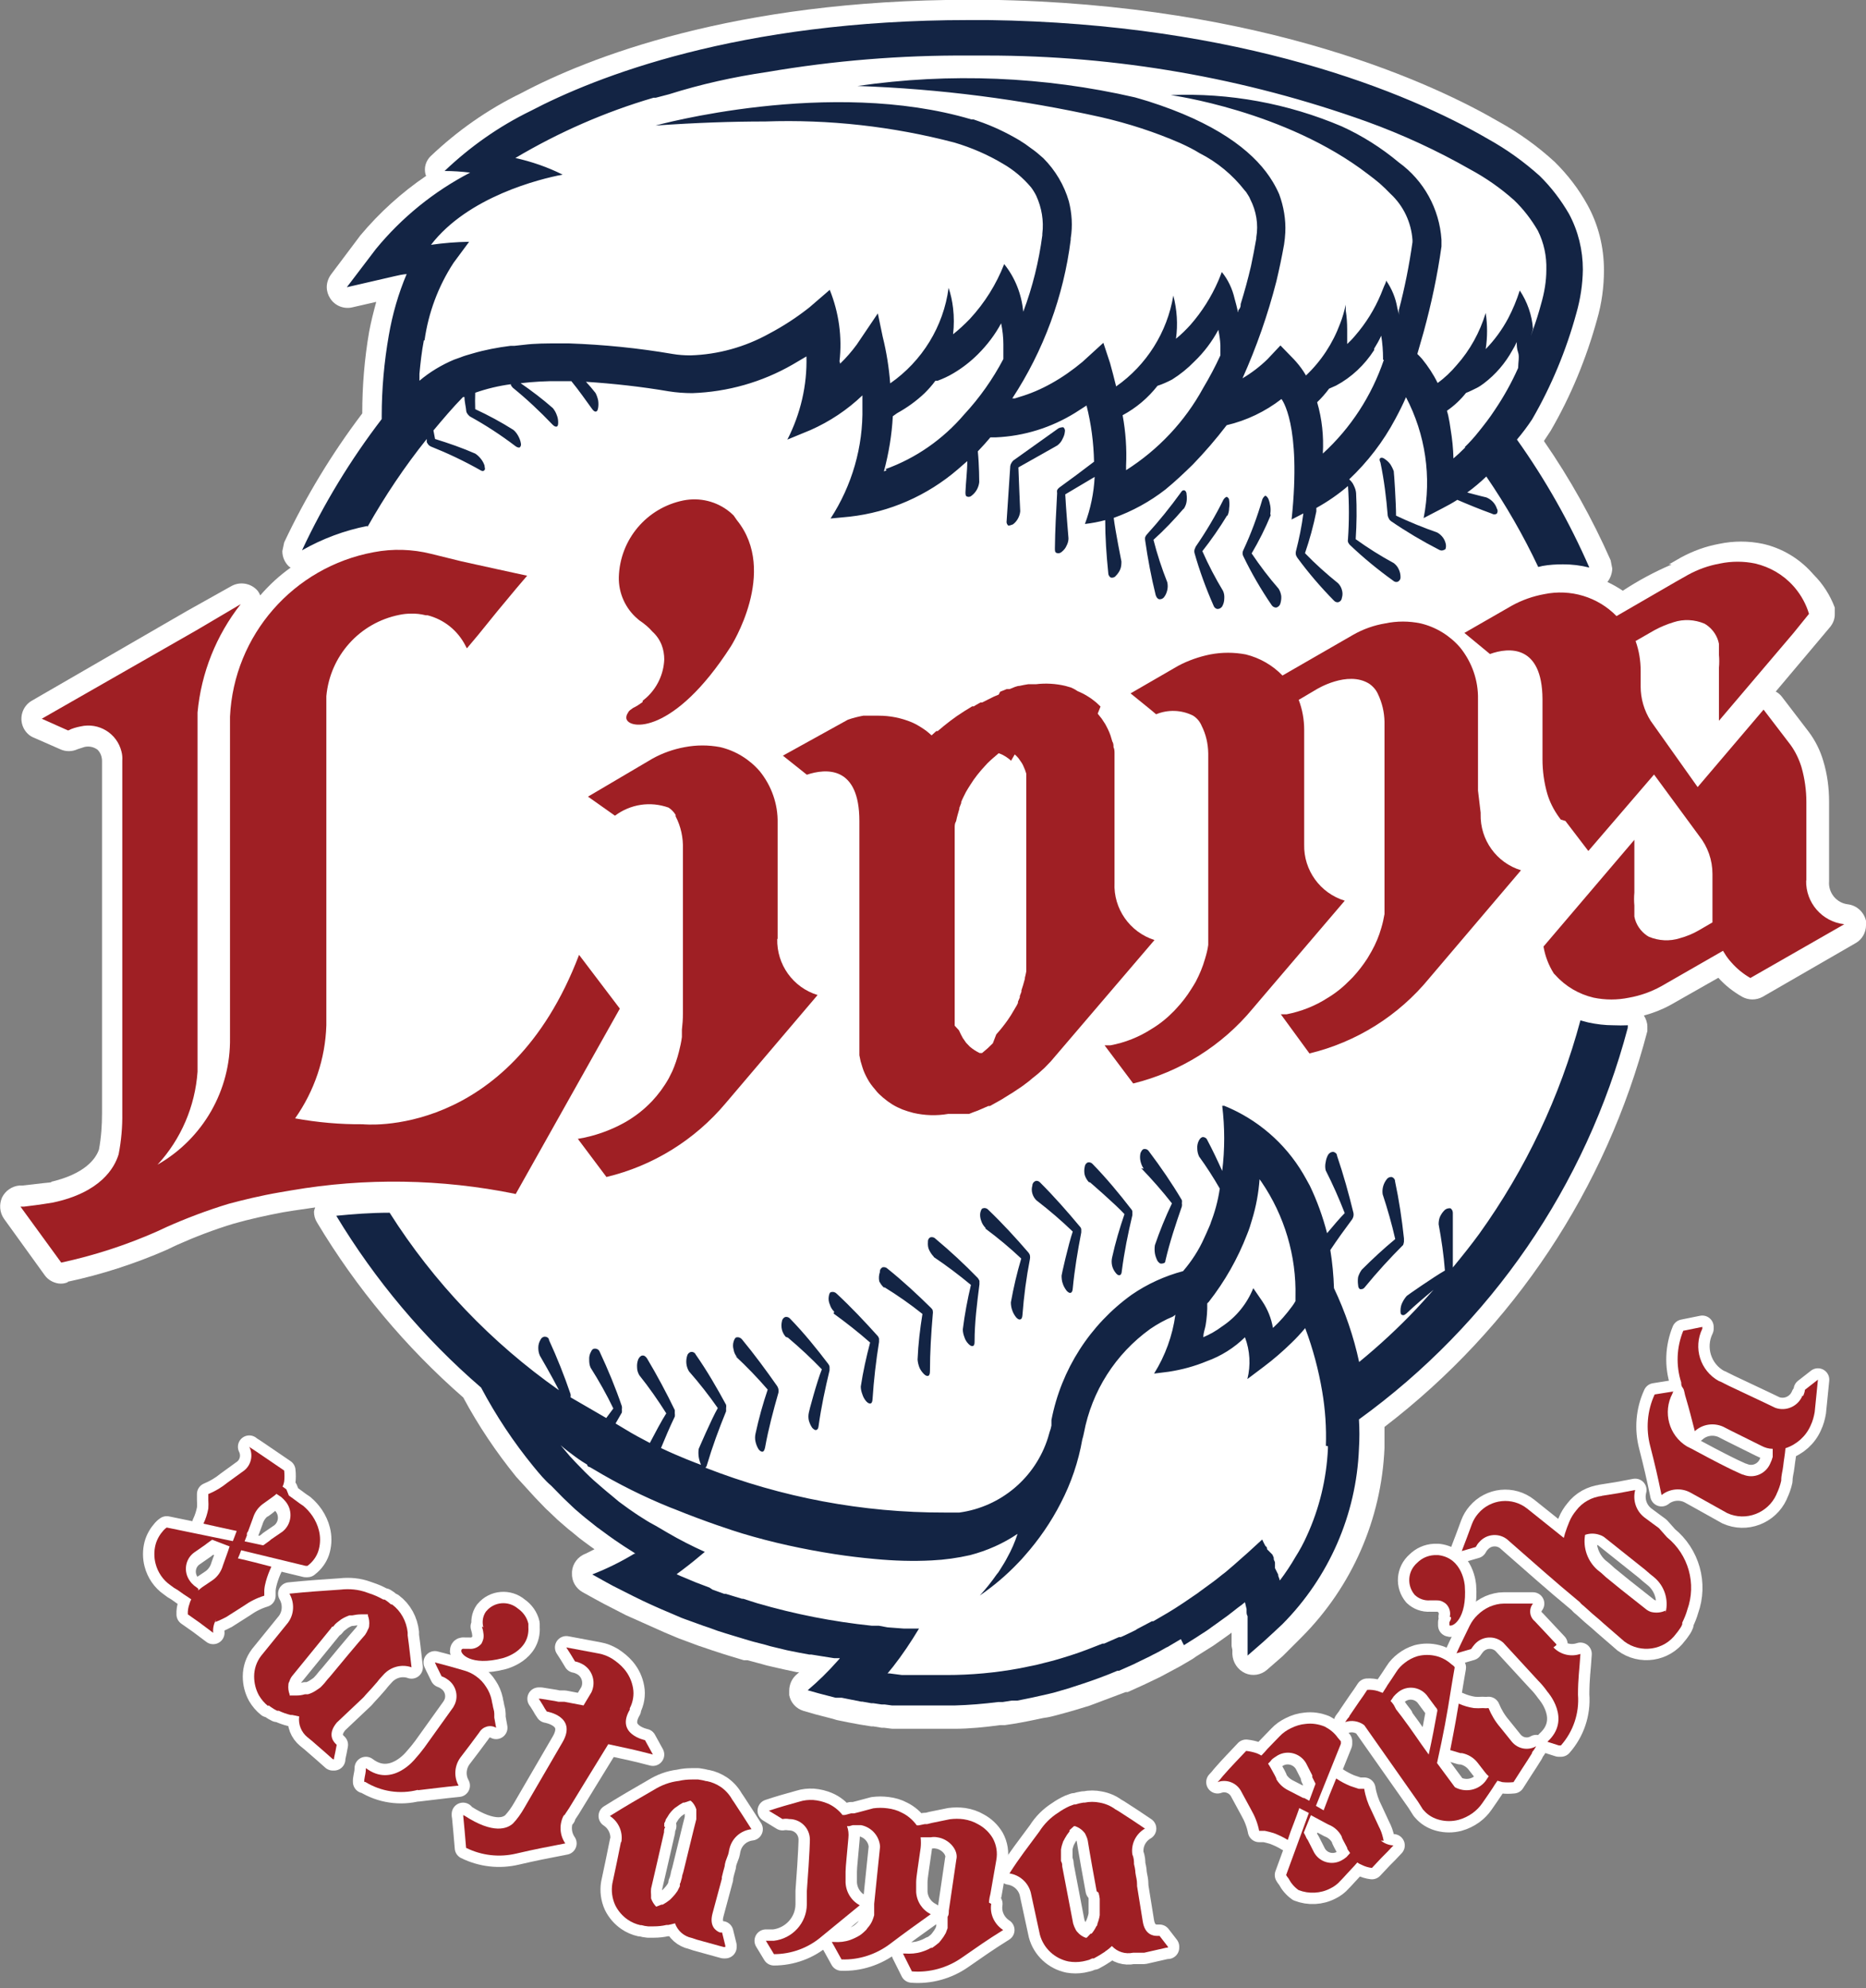
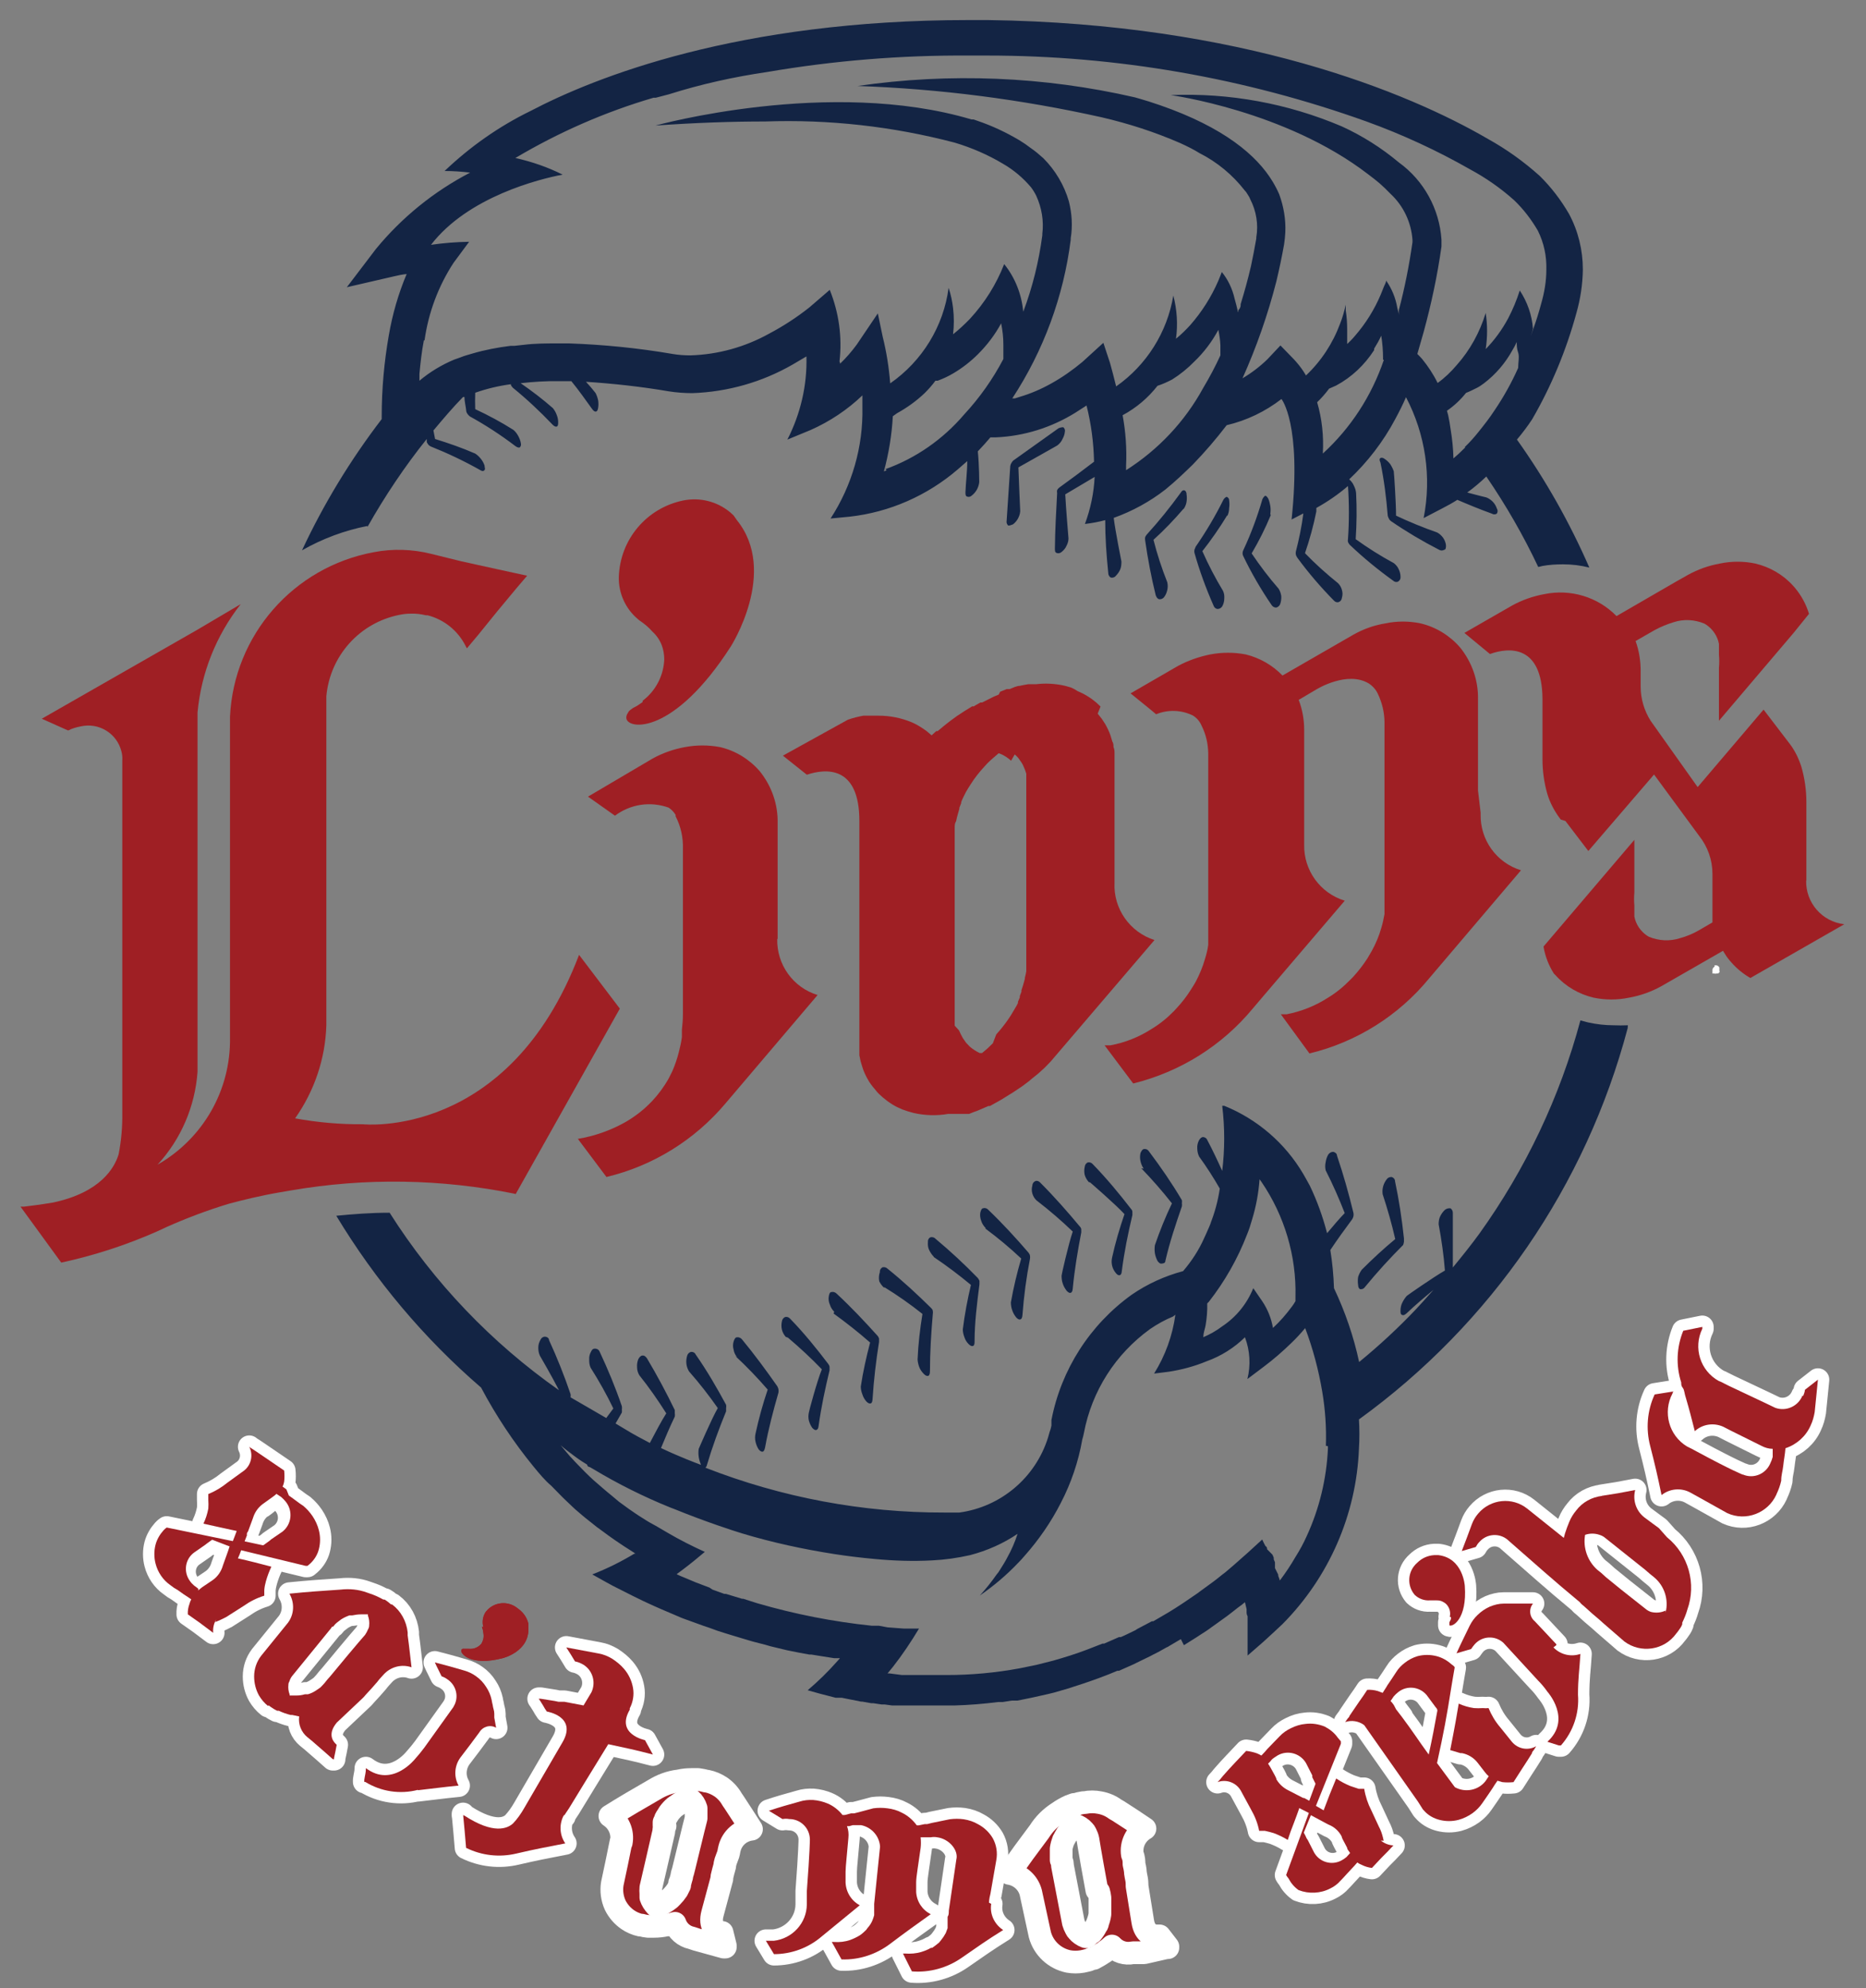
<svg xmlns="http://www.w3.org/2000/svg" id="a" viewBox="0 0 92 98">
  <rect x="0" y="0" width="92" height="98" fill="#808080" stroke="none" />
-   <path d="m60.76,81.33v.21c.02.41.26.77.63.94.36.16.78.09,1.07-.16l.78-.68.94-.94c2.48-2.49,3.93-5.81,4.08-9.32v-1.04c6.37-4.88,10.93-11.74,12.96-19.51v-.23c0-.19-.07-.38-.17-.54.45-.12.89-.29,1.31-.52l2.36-1.34c.34.38.74.69,1.18.94.31.17.69.17,1,0l4.59-2.65c.32-.18.51-.52.51-.88v-.22c-.1-.43-.45-.75-.88-.81-.57-.06-.99-.57-.94-1.14v-3.92c0-.69-.09-1.37-.29-2.02-.15-.51-.39-.99-.71-1.42l-1.34-1.75c-.08-.1-.18-.18-.29-.24l1.88-2.23.79-.94c.16-.19.25-.42.24-.67v-.3c-.23-.61-.58-1.16-1.04-1.62l-.09-.1c-.64-.71-1.48-1.21-2.41-1.42-.71-.15-1.45-.15-2.16,0-.66.12-1.29.35-1.88.67l-.61.35s.1-.02.14,0c-.84.36-1.64.79-2.4,1.29-.24-.16-.5-.31-.76-.43h0c.15-.19.23-.42.24-.66l-.08-.41c-.91-2.06-2.01-4.03-3.29-5.88l.33-.5c1-1.72,1.76-3.57,2.29-5.49.23-.79.34-1.61.34-2.43,0-1.13-.27-2.24-.82-3.23-.43-.78-.98-1.49-1.61-2.11-.84-.77-1.77-1.44-2.77-1.99-2.99-1.74-11.42-5.8-25.17-6h-.94c-11.61,0-18.83,2.88-22.07,4.6-1.65.8-3.16,1.86-4.49,3.13-.17.18-.27.42-.26.67,0,0,0,.16.06.28-1.21.82-2.3,1.81-3.24,2.93l-1.45,1.93c-.13.18-.21.4-.21.62,0,.2.06.39.17.56.23.36.67.54,1.09.44l1.18-.27c-.13.48-.25.94-.35,1.47-.23,1.33-.34,2.68-.34,4.03-1.5,1.98-2.79,4.11-3.85,6.36l-.09.43c0,.29.12.56.33.76l.08.05c-.55.39-1.05.85-1.5,1.37-.03-.08-.07-.15-.12-.22-.32-.38-.87-.48-1.3-.24l-2.18,1.22-7.66,4.43c-.49.28-.66.91-.38,1.4.11.19.27.34.47.42l1.3.57c.27.13.59.13.87,0l.34-.11c.22-.05.45,0,.63.13.15.14.23.35.23.56v17.36c0,.6-.04,1.2-.15,1.79-.14.42-.65,1.22-2.46,1.62.05-.02.1-.02.14,0q-.07,0-1.45.16h-.15c-.37.03-.7.26-.86.59-.15.34-.12.73.09,1.04l2.02,2.8c.16.22.41.36.68.4.16.02.33,0,.48-.08h-.06c1.69-.36,3.33-.89,4.91-1.58l.48-.23c.92-.41,1.86-.77,2.82-1.06.77-.22,1.59-.4,2.43-.56l.56-.09,1.03-.15c-.03.07-.05.14-.06.21,0,.19.05.37.15.53,1.94,3.24,4.37,6.15,7.21,8.63.74,1.38,1.62,2.69,2.61,3.91l.94,1.03.54.56.09.08.46.44.16.14.37.32.19.15.35.29.21.16.34.25.21.15-.44.22c-.38.14-.64.49-.67.88v.08c-.02.39.19.75.53.94l.58.32.46.25,1.09.56,1.88.84h0l.57.24.17.07.94.35.27.09.44.15.49.16.29.09.76.23h.18l.71.19.24.07.88.2.61.13h.11l-.12.11c-.24.2-.37.5-.37.81v.21c.07.37.34.67.71.78l.59.17.85.22c.06.02.13.04.2.06l.59.12.54.1.56.09h.1l.42.07h.12l.4.05h1.82c.14,0,.29,0,.43,0h.82c.73,0,1.5-.08,2.25-.18h.23l.4-.06.35-.06.42-.08.34-.07.38-.08h0c.16-.02.32-.05.47-.09l.31-.08.72-.2.79-.24,1.78-.67h.1l.73-.33.15-.07.71-.34.17-.09.67-.36.15-.08.58-.34.08-.05.11-.08h0l.62-.39.24-.15.57-.4.25-.18.09-.07s0,.07,0,.1v.56h0" fill="#fff" stroke-width="0" />
  <path d="m84.54,47.65c-.08.04-.12.11-.11.2,0,.03,0,.06,0,.08v.06h.08s.08.02.11,0c.07,0,.12,0,.15-.06s0-.06,0-.08c0-.02,0-.04,0-.06h0s0-.07,0-.1h0c-.05-.09-.16-.13-.25-.09,0,0,0,0,0,0" fill="#fff" stroke-width="0" />
  <path d="m68.72,23.24h0c-.04-.12-.1-.24-.17-.35-.07-.1-.17-.19-.27-.26-.09-.07-.17-.08-.22-.05s-.06.1,0,.22c.18.86.29,1.74.36,2.62.01.05.03.1.06.15.02.05.06.09.1.12.76.52,1.55.99,2.37,1.41.08.05.18.05.26,0,.07,0,.09-.12.08-.24-.02-.13-.07-.25-.14-.35-.08-.11-.18-.2-.29-.26h0c-.69-.24-1.37-.52-2.03-.83,0-.63-.1-2.14-.11-2.14" fill="#132444" stroke-width="0" />
  <path d="m62.63,25.33c.02-.13.02-.26,0-.39-.02-.12-.05-.24-.1-.36-.06-.1-.11-.15-.16-.14h0s-.09.07-.13.17c-.25.86-.56,1.7-.94,2.51-.05.09-.05.21,0,.3.4.83.87,1.64,1.39,2.4.05.08.13.13.23.13.09-.02.17-.09.2-.18.04-.12.06-.26.05-.39-.02-.13-.06-.25-.13-.36h0c-.48-.55-.92-1.13-1.33-1.74.36-.61.67-1.23.94-1.88" fill="#132444" stroke-width="0" />
  <path d="m60.52,25.42c.05-.12.08-.24.08-.37.02-.13.02-.26,0-.39,0-.1-.08-.16-.13-.17h0s-.1.05-.15.14c-.4.81-.86,1.58-1.37,2.32-.02.05-.04.1-.06.15-.01.05-.01.1,0,.15.25.89.57,1.76.94,2.6.03.09.1.16.2.17.09,0,.18-.05.23-.13.06-.11.1-.24.1-.37.01-.13,0-.26-.06-.39h0c-.38-.63-.72-1.28-1.02-1.96.44-.56.85-1.15,1.22-1.76" fill="#132444" stroke-width="0" />
  <path d="m58.36,25.09h0c.07-.11.12-.22.14-.35.02-.12.02-.25,0-.38,0-.11-.06-.18-.11-.19s-.11,0-.18.12c-.52.72-1.07,1.4-1.67,2.06-.03.04-.06.08-.08.13-.01.05-.01.11,0,.16.13.91.3,1.81.52,2.7.04.11.09.18.17.2.09.01.19-.03.24-.1.08-.1.13-.22.16-.35.03-.13.03-.26,0-.39h0c-.27-.68-.5-1.38-.68-2.09.53-.48,1.02-.99,1.48-1.53" fill="#132444" stroke-width="0" />
  <path d="m52.14,21.95c.1-.08.19-.18.24-.3.06-.11.11-.23.12-.36.02-.08,0-.17-.08-.23h0s-.13,0-.23.05l-2.23,1.59s-.07.07-.09.12c-.03.04-.05.1-.06.15l-.18,2.71c-.02.09.02.17.08.23.06,0,.13-.02.23-.06.11-.08.19-.18.25-.29.06-.11.1-.23.11-.36h0s-.07-1.54-.09-2.16l1.88-1.06" fill="#132444" stroke-width="0" />
  <path d="m51.15,59.21h0c.61.47,1.19.97,1.74,1.5-.21.61-.56,2.16-.55,2.17h0c0,.13.01.27.06.4.04.13.11.24.19.35.08.08.14.12.2.1s.09-.09.1-.21c.09-.94.24-1.83.42-2.77,0-.05,0-.11,0-.16-.01-.05-.04-.1-.08-.14-.6-.72-1.25-1.46-1.94-2.15-.06-.07-.15-.11-.24-.08h0c-.09.04-.15.12-.15.22-.04.13-.04.27,0,.4.04.13.11.25.21.34m-5.08,2.78h0c.64.43,1.25.89,1.84,1.38-.17.72-.31,1.46-.4,2.19h0c0,.13.03.26.08.39.04.13.11.24.21.34.08.08.15.11.21.09s.08-.09.08-.22c0-.94.12-1.88.24-2.82,0-.06,0-.11,0-.17-.02-.05-.05-.1-.08-.14-.66-.68-1.35-1.32-2.08-1.93-.06-.07-.16-.1-.25-.08-.09.04-.14.13-.13.23-.01.14,0,.28.06.4.06.12.13.23.23.33m7.71-3.66h0s1.24,1.07,1.69,1.56c-.24.7-.45,1.41-.61,2.14h0c-.03.13-.03.27,0,.4.03.13.09.25.18.36.07.09.14.13.2.11s.09-.08.1-.21c.12-.94.3-1.82.52-2.75,0-.05,0-.11,0-.16,0-.06-.03-.11-.07-.15-.57-.74-1.2-1.5-1.88-2.2-.06-.07-.15-.11-.24-.09-.09.03-.15.12-.16.22-.03.13-.03.27,0,.4.04.13.11.25.2.35m2.59-.68h0c.53.55,1.04,1.13,1.51,1.73-.32.67-.6,1.36-.84,2.06h0c-.02.13-.02.26,0,.4.02.13.07.26.13.38.07.09.13.14.19.13s.2,0,.2-.15c.22-.94.5-1.77.81-2.67.01-.05.01-.11,0-.16.01-.05.01-.1,0-.15-.49-.83-1.04-1.63-1.62-2.4-.05-.08-.13-.13-.23-.12-.08,0-.14.08-.19.2-.03.13-.03.27,0,.4.03.13.08.26.16.37m10.7,5.94c.06,0,.13,0,.21-.11.59-.72,1.22-1.41,1.88-2.07.02-.05.03-.1.04-.16,0-.05,0-.11,0-.16-.1-.94-.24-1.88-.44-2.82,0-.1-.07-.18-.16-.21h0c-.09-.01-.19.03-.24.1-.17.21-.25.48-.21.75h0c.24.73.45,1.46.62,2.21-.57.47-1.12.98-1.65,1.51h0c-.08.11-.14.23-.18.36-.02.13-.02.26,0,.4,0,.12.06.19.1.2m-18.48-2.99h0c.62.46,1.21.95,1.77,1.48-.21.71-.38,1.43-.51,2.16h0c0,.13.02.27.07.4.04.12.11.24.19.34.08.09.15.12.21.1s.09-.09.1-.21c.07-.93.19-1.85.37-2.77.01-.06.01-.11,0-.17-.01-.05-.04-.1-.07-.14-.62-.72-1.28-1.44-1.98-2.11-.06-.07-.16-.11-.25-.08h0c-.08,0-.12.1-.15.23-.02.13,0,.27.05.4.04.13.12.25.22.35m-9.75,5.4h0c.58.49,1.14,1.01,1.67,1.56-.24.59-.65,2.12-.64,2.13h0c-.03.13-.03.27,0,.4.04.13.09.25.17.36.08.08.14.12.2.1s.1-.08.11-.2c.13-.94.32-1.82.54-2.74,0-.05,0-.11,0-.16,0-.05-.03-.11-.06-.15-.57-.75-1.19-1.52-1.88-2.23-.06-.07-.15-.11-.24-.09-.09.03-.16.12-.17.22-.03.13-.03.27,0,.4.03.13.1.26.19.36m-2.49.94h0c.56.52,1.1,1.08,1.6,1.66-.24.71-.44,1.43-.6,2.17h0c-.03.13-.03.27,0,.4.03.13.08.26.15.37.07.09.14.13.2.12s.09-.08.12-.2c.17-.94.4-1.8.66-2.71.01-.06.01-.11,0-.17-.01-.05-.03-.1-.06-.15-.54-.77-1.12-1.56-1.74-2.31-.06-.07-.15-.11-.24-.1-.08,0-.13.08-.17.21-.04.13-.04.27,0,.4.02.14.08.26.17.37m7.26-3.45h0c.65.4,1.28.84,1.88,1.32-.12.74-.21,1.5-.24,2.25h0c.01.13.04.26.09.39.05.12.13.23.23.33.08.08.16.1.21.08s.08-.1.08-.22c0-.94.06-1.88.14-2.82.01-.05.01-.11,0-.16,0-.05-.04-.1-.08-.14-.68-.67-1.39-1.33-2.15-1.94-.07-.07-.16-.09-.25-.07h0c-.09.05-.14.14-.13.24-.05.15-.06.3-.03.45.06.12.14.23.24.32m-2.49,1.27h0c.62.45,1.22.92,1.8,1.43-.19.72-.35,1.44-.46,2.17h0c0,.13.03.26.08.39.04.13.11.25.2.35.08.08.15.11.21.09s.08-.09.09-.21c.06-.94.17-1.88.32-2.82,0-.06,0-.11,0-.17-.02-.05-.04-.1-.08-.14-.63-.7-1.3-1.41-2.01-2.07-.07-.07-.16-.1-.25-.08h0c-.08,0-.12.08-.14.23-.02.13,0,.27.06.4.04.13.11.24.21.34m39.13-14.12c-.24.01-.47.01-.71,0-.42,0-.84-.05-1.25-.14l-.38-.1c-1.01,3.77-2.7,7.33-4.98,10.51-.37.51-.84,1.1-1.31,1.67v-2.69c0-.09-.04-.18-.12-.23h0c-.08,0-.16,0-.26.07-.1.09-.18.2-.24.32-.06.12-.08.26-.08.4h0c.14.75.25,1.51.31,2.28-.56.32-1.88,1.24-1.88,1.25h0c-.09.1-.16.21-.22.33-.06.12-.09.25-.09.39,0,.12,0,.19.08.22s.12,0,.22-.08c.42-.4.87-.78,1.33-1.16-.39.44-.7.78-.85.94-.88.93-1.83,1.81-2.82,2.62-.27-1.26-.69-2.48-1.24-3.64-.02-.63-.08-1.26-.18-1.88.34-.51.7-1.01,1.08-1.52.03-.05.05-.1.06-.15.01-.05.01-.11,0-.16-.23-.94-.49-1.88-.81-2.82,0-.11-.11-.18-.19-.19h0c-.1,0-.18.05-.24.13-.07.12-.11.24-.13.38-.03.13-.03.27,0,.4h0c.35.69.66,1.39.94,2.11-.23.23-.57.63-.87.99-.21-.81-.49-1.59-.85-2.34-.06-.12-.33-.59-.33-.59-.89-1.51-2.26-2.69-3.89-3.35h-.1c.13,1.07.13,2.14,0,3.21-.23-.51-.47-1.02-.73-1.51-.03-.09-.11-.15-.21-.16h0c-.08,0-.15.06-.21.17-.06.12-.09.25-.08.39,0,.14.03.27.09.4h0c.37.51.71,1.04,1.02,1.58-.09.61-.25,1.2-.48,1.77.21-.46-.24.58-.29.67-.26.59-.62,1.14-1.04,1.63-.9.24-1.76.63-2.53,1.16-2.06,1.48-3.48,3.69-3.96,6.18h0v.27h0c-.02.11-.05.22-.09.32l-.08.28c-.62,1.97-2.32,3.41-4.37,3.69h-.73c-4.03.01-8.03-.74-11.79-2.21.04-.04.07-.09.08-.15.26-.88.58-1.75.94-2.63,0-.05,0-.11,0-.16.01-.05.01-.11,0-.16-.45-.83-.94-1.68-1.5-2.48-.04-.09-.13-.14-.23-.13h0c-.09.02-.17.1-.19.19-.08.26-.05.54.09.77h0c.51.58.98,1.18,1.42,1.81-.32.56-.94,2.01-.94,2.01h0c-.02.13-.02.26,0,.4.02.13.06.26.11.39h0c-.26-.1-1.02-.38-1.97-.83.21-.51.43-1.03.68-1.55.01-.05.01-.11,0-.16,0-.05,0-.11,0-.16-.41-.85-.87-1.71-1.37-2.55-.07-.1-.14-.15-.22-.14h0c-.08,0-.15.07-.21.18-.05.13-.07.26-.06.4,0,.14.04.27.11.39h0c.48.6.92,1.23,1.33,1.88-.22.34-.57,1-.81,1.46-.4-.21-.82-.43-1.24-.69l-.45-.27.31-.54s.01-.1,0-.15c.01-.05.01-.11,0-.16-.32-.94-.68-1.8-1.09-2.68-.03-.09-.11-.15-.21-.16h0c-.08,0-.15,0-.22.15-.07.12-.1.26-.09.4,0,.13.01.26.07.39h0c.41.65.79,1.32,1.12,2.01l-.35.47-1.76-1.02h0c.01-.05.01-.11,0-.16-.31-.91-.66-1.79-1.06-2.66,0-.11-.12-.17-.2-.17h0c-.1,0-.18.06-.22.15-.07.12-.11.25-.11.39,0,.14.02.27.08.4h0s.6,1.03.94,1.7c-3.33-2.34-6.17-5.31-8.35-8.75-.94,0-1.81.07-2.63.15,1.92,3.18,4.32,6.04,7.14,8.47.73,1.38,1.6,2.69,2.59,3.9.28.34.56.68.87.94l.51.52.1.1.42.4.15.14.35.3.17.14.34.27.2.16.33.24.23.17.31.22.31.21.18.12.47.3h0l.08.06h-.06c-.66.4-1.35.74-2.07,1.02l.68.38.35.19h0l1.03.52h0c.58.29,1.18.56,1.78.81h0l.56.24.16.06.94.34.27.09.41.15.41.13.36.11.73.22.24.07.62.16.24.07.83.2.6.12.49.09h.1l.56.09h0l.57.09h.28c-.04.05-.08.1-.13.15-.45.51-.94.99-1.46,1.43h0l.57.16.81.21h.3l.45.09h0l.5.1h.06l.45.08h.1l.4.06h.15l.37.05h3.09c.72-.02,1.43-.08,2.15-.17h.22l.44-.07h.28l.4-.08.34-.07.36-.08.4-.09.29-.07.69-.2h0l.74-.24c.57-.19,1.15-.4,1.71-.64h.08l.72-.32.14-.07.68-.33.15-.08c.23-.11.44-.23.65-.35.05-.02.1-.04.15-.08l.56-.33.15.3.59-.37.23-.15c.19-.12.38-.24.56-.38l.24-.17.54-.39.31-.24.19-.15c.12-.08.24-.18.35-.27l.08.34v.11c0,.08,0,.16.05.24v.15c0,.07,0,.14,0,.22v.91c0,.08,0,.16,0,.24v.42h0l.78-.68h0c.32-.29.62-.57.94-.87,2.29-2.31,3.64-5.39,3.77-8.64.03-.48.03-.97,0-1.45,6.51-4.71,11.19-11.52,13.25-19.29m-20.92,15.21c0-.2.08-.38.11-.56.06-.36.09-.72.08-1.08l.08-.08c.79-1.01,1.42-2.12,1.88-3.31.1-.24.18-.49.25-.74.2-.65.32-1.31.37-1.99l.1.14c1.13,1.66,1.72,3.64,1.67,5.65v.22c-.05.09-.11.18-.17.26-.28.38-.59.74-.94,1.06-.08-.47-.26-.92-.53-1.32l-.44-.64c-.31.77-.84,1.42-1.53,1.88-.29.22-.61.4-.94.54h0m6.15,5.37v.13c-.07,1.48-.42,2.94-1.04,4.29-.16.36-.35.71-.56,1.04-.23.4-.49.79-.77,1.16h0c-.02-.08-.05-.15-.08-.23,0-.02,0-.04,0-.06l-.16-.32v-.08s0-.09,0-.13h0v-.08l-.06-.14s0-.06,0-.08c-.02-.05-.04-.11-.07-.16h0l-.26-.26h0c0-.06,0-.11-.08-.16s0,0,0,0l-.08-.15h0l-.08-.17h0c-.46.43-.94.86-1.4,1.26h0l-.41.35-.17.13-.3.24-.16.12-.63.46-.12.09-.66.45-.09.06c-.24.16-.46.3-.71.45h0l-.72.42h-.07l-.72.38-.09.06c-.24.11-.48.24-.72.34h-.09l-.73.32h-.08l-.77.3h0c-.55.21-1.1.38-1.66.54h0l-.83.21h0l-.83.17h0c-1.19.22-2.39.33-3.6.33h-2.2l-.62-.08h-.09l.27-.33c.47-.6.89-1.23,1.28-1.88h-.75l-.8-.06-.43-.08h-.35c-1.91-.2-3.8-.57-5.65-1.11h0l-.69-.22h-.06l-.79-.24h-.08l-.58-.21-.15-.1-.66-.25h0l-.79-.33-.17-.08h0c.45-.33.83-.63,1.1-.86l.29-.24c-.64-.29-1.25-.6-1.83-.94l-.58-.34-.31-.17-.15-.09-.38-.24-.18-.12-.32-.22-.48-.35-.12-.1-.25-.21c-.3-.24-.59-.5-.88-.75-.28-.25-.58-.56-.86-.85s-.39-.42-.57-.64h0l-.2-.24h0c.21.19.44.36.67.53.13.1.26.19.4.28l.24.15c0,.08.08.12.13.12h0l.19.11c1.2.72,2.46,1.35,3.77,1.88l.21.08c1.55.63,2.88,1.06,3.34,1.2,1.49.45,3.02.78,4.56,1.02.65.1,1.31.18,1.98.24h0c.94.09,1.88.12,2.82.07.63-.03,1.26-.12,1.88-.26.84-.22,1.63-.57,2.34-1.05-.13.4-.3.8-.51,1.17-.1.2-.22.38-.33.56-.11.18-.12.19-.19.27-.25.36-.53.71-.83,1.04.68-.47,1.31-1,1.88-1.6.11-.11.23-.24.33-.36.7-.79,1.3-1.66,1.78-2.6.51-.98.87-2.04,1.06-3.13.03-.1.06-.21.08-.32.39-2.07,1.56-3.9,3.27-5.13.35-.24.73-.45,1.12-.61l.12-.09h0c-.14,1.03-.5,2.02-1.05,2.9l.72-.09c.65-.1,1.28-.27,1.88-.52.7-.25,1.35-.66,1.88-1.18.25.66.29,1.38.12,2.06l.81-.61c.48-.36.94-.76,1.37-1.18.23-.22.45-.46.67-.72.38,1.01.66,2.06.84,3.13.15.88.21,1.78.18,2.67m-1.26-13.18h0" fill="#132444" stroke-width="0" />
  <path d="m18.12,25.97c.86-1.52,1.83-2.97,2.92-4.33,0,.05,0,.1,0,.15.02.05.05.09.08.13.03.04.08.07.12.09.83.33,1.65.72,2.43,1.16.09.06.17.07.22,0s0-.1,0-.22c-.04-.12-.1-.23-.18-.33-.08-.1-.17-.19-.28-.26h0c-.64-.28-1.3-.51-1.98-.72l-.08-.42c.47-.56.94-1.12,1.46-1.65h.07c0,.24.07.47.09.71.01.05.04.1.07.14.03.04.07.08.11.11.78.43,1.53.92,2.24,1.46.09.07.17.08.21.07.06-.05.08-.13.06-.21-.02-.13-.07-.25-.13-.36-.06-.11-.14-.22-.24-.3h0c-.6-.38-1.23-.72-1.88-1.02-.01-.27-.01-.54,0-.81.57-.2,1.16-.34,1.76-.42v.05s.06.09.09.12c.69.56,1.34,1.17,1.96,1.82.08.08.14.11.2.1s.08-.08.08-.2c0-.13-.02-.25-.07-.37-.04-.12-.11-.24-.19-.34h0c-.5-.44-1.04-.85-1.59-1.23.62-.07,1.25-.11,1.88-.1h.62c.37.45.71.94,1.03,1.38.06.08.12.13.18.12s.09-.07.11-.18c.02-.12.02-.25,0-.38-.03-.13-.07-.25-.13-.36h0c-.15-.19-.3-.37-.47-.55,1.37.09,2.73.24,4.08.47.38.06.77.09,1.16.09,1.74-.06,3.44-.54,4.95-1.41l.68-.4c.04,1.42-.29,2.83-.94,4.1l1.14-.47c.95-.42,1.82-1,2.56-1.71v.59c.04,1.94-.51,3.85-1.57,5.48l.94-.09c1.97-.22,3.83-1.04,5.33-2.33l.47-.41c0,.51-.07,1.03-.09,1.53,0,.11,0,.19.08.22.08.03.17.01.23-.05.21-.16.34-.4.37-.66h0s0-.83-.07-1.52c.25-.26.46-.5.62-.69h.27c1.39-.06,2.73-.48,3.91-1.21l.56-.36c.23.91.35,1.83.37,2.77-.56.43-1.14.86-1.72,1.28-.04.03-.08.08-.1.12-.01.05-.01.1,0,.15-.05.94-.1,1.81-.11,2.72,0,.12,0,.2.09.23.08.03.17.01.24-.05.1-.08.19-.18.24-.3.06-.11.1-.24.1-.37h0s-.13-1.54-.16-2.17l1.45-.86c-.04.79-.2,1.57-.48,2.32.34-.04.67-.1,1-.19,0,.86.06,1.71.15,2.6,0,.09.04.18.12.23.09.02.19,0,.25-.08.09-.09.17-.2.22-.32.05-.12.06-.25.06-.39h0s-.31-1.55-.38-2.15c.92-.33,1.78-.8,2.55-1.4.49-.4.94-.83,1.35-1.23.59-.61,1.15-1.26,1.67-1.94.98-.23,1.9-.67,2.7-1.29,0,0,1,1.21.5,5.94l.58-.3c-.08.63-.21,1.26-.37,1.88-.01.05-.01.1,0,.15.01.05.04.1.07.15.55.75,1.15,1.45,1.8,2.11.06.07.15.11.24.08.09-.03.15-.11.16-.21.04-.13.04-.26,0-.39-.03-.12-.1-.24-.19-.33h0c-.57-.46-1.12-.95-1.63-1.48.23-.67.42-1.36.56-2.06h0c0-.06,0-.11,0-.17.56-.31,1.08-.67,1.56-1.08.06.87.06,1.74,0,2.61-.01.05-.01.1,0,.15.02.05.05.09.08.13.67.64,1.39,1.23,2.14,1.77.07.07.17.09.25.05.08-.05.13-.13.12-.23,0-.13-.03-.26-.09-.38-.05-.12-.14-.22-.24-.3h0c-.65-.35-1.28-.75-1.88-1.18.05-.76.06-1.51.02-2.27h0c-.01-.13-.05-.25-.11-.37-.05-.12-.13-.22-.23-.31h0c.91-.86,1.68-1.86,2.27-2.97.21-.39.39-.75.53-1.08.96,1.83,1.27,3.93.87,5.96l.94-.49c.25-.13.49-.26.72-.41.56.24,1.12.47,1.7.68.08.05.18.05.25,0,.05-.08.05-.18,0-.25-.08-.25-.27-.45-.52-.55h0s-.43-.1-.94-.24c.33-.24.65-.51.94-.79.97,1.42,1.83,2.91,2.56,4.46l.21-.05c.33-.06.67-.08,1.01-.08h0c.44,0,.87.05,1.3.16-.97-2.22-2.16-4.33-3.57-6.31.27-.32.52-.65.75-1,.95-1.64,1.68-3.4,2.18-5.23.2-.7.31-1.42.32-2.15,0-.96-.23-1.9-.68-2.74-.4-.69-.88-1.32-1.45-1.88-.78-.7-1.63-1.31-2.55-1.82-3.93-2.29-12.16-5.69-24.66-5.86h-.94c-11.39,0-18.43,2.82-21.6,4.48h0c-1.56.76-2.98,1.76-4.24,2.96.42,0,.84.03,1.26.08-1.79.93-3.37,2.21-4.65,3.77l-1.43,1.88,2.34-.54c.2-.05.41-.09.61-.11-.41.97-.7,1.98-.88,3.02-.23,1.31-.35,2.65-.35,3.98v.15c-1.54,2.01-2.86,4.18-3.93,6.47,1-.57,2.09-.98,3.22-1.2m2.82-9.14c.19-1.37.68-2.68,1.43-3.83l.77-1.04c-.63.01-1.26.06-1.88.15,1.82-2.37,5.36-3.25,6.49-3.46-.74-.37-1.52-.64-2.33-.82,2.14-1.27,4.42-2.27,6.81-2.97h.11l.65-.17c1.58-.5,3.21-.86,4.85-1.1h0c3.27-.56,6.59-.83,9.9-.81h.94c6.37,0,12.7,1.1,18.7,3.25,1.77.64,3.48,1.43,5.11,2.36.78.42,1.51.93,2.17,1.52.46.44.85.95,1.17,1.5.3.6.44,1.26.42,1.93,0,.57-.1,1.14-.26,1.69-.11.41-.24.83-.4,1.27-.23.66,0,0,0-.06-.05-.67-.28-1.32-.65-1.88-.15.47-.34.93-.57,1.37-.3.56-.67,1.07-1.11,1.52.09-.59.09-1.19,0-1.78-.29.95-.77,1.83-1.43,2.57-.28.33-.59.63-.94.88-.21-.43-.47-.82-.77-1.19-.07-.08-.15-.16-.23-.24.08-.28.19-.66.31-1.08.38-1.39.68-2.79.88-4.22,0-.11,0-.22,0-.33-.1-1.52-.87-2.92-2.1-3.81-.86-.72-1.81-1.32-2.82-1.78-2.66-1.13-5.54-1.66-8.43-1.54,0,0,5.65.76,9.73,3.9.22.16.4.31.57.45.18.16.36.33.53.51h0c.64.59,1.03,1.41,1.09,2.28v.11h0c-.16,1.13-.38,2.24-.67,3.34v.06h0c0,.06,0,.13,0,.19h0c0-.13-.06-.24-.08-.36-.08-.48-.27-.94-.55-1.34,0,.11-.08.22-.12.33l-.14.35c-.31.74-.74,1.43-1.26,2.03-.15.18-.29.32-.4.42v-.71c0-.32-.02-.63-.07-.94v-.29c-.07.32-.16.64-.28.94-.36.97-.93,1.84-1.68,2.55l-.13-.21c-.14-.21-.3-.41-.47-.59l-.66-.68-.64.68h0c-.37.36-.79.68-1.23.94.69-1.54,1.25-3.14,1.67-4.78.14-.59.27-1.2.38-1.82.03-.2.05-.39.06-.59.03-.64-.08-1.28-.3-1.88-.09-.21-.2-.42-.32-.62-.78-1.3-2.41-2.68-5.55-3.77l-.57-.19-.4-.12-.28-.08c-4.48-1.03-9.12-1.22-13.67-.56,4.05.14,8.07.66,12.02,1.54,1.34.31,2.64.73,3.9,1.28h0c.35.16.67.32.94.49.87.44,1.63,1.07,2.23,1.84l.07.08.12.19h0c.03.05.06.1.08.16.3.58.41,1.24.3,1.88v-.06h0v.12c-.08.45-.17.94-.26,1.35-.15.65-.32,1.26-.51,1.88h0c0,.08,0,.17-.08.26s0,.09-.05.14h0c-.06-.25-.11-.47-.17-.67-.11-.48-.32-.93-.63-1.31-.06.16-.12.31-.18.45-.34.78-.8,1.51-1.37,2.16-.22.24-.45.47-.71.68.1-.71.05-1.43-.13-2.13-.3,1.81-1.32,3.43-2.82,4.48-.1-.42-.21-.82-.3-1.15l-.33-1-1.03.94h0c-.48.4-.99.76-1.53,1.06-.5.28-1.03.51-1.58.67l-.22.07h-.13c1.54-2.35,2.53-5.03,2.88-7.82,0-.02,0-.04,0-.07.1-.61.06-1.22-.09-1.82-.23-.8-.67-1.54-1.26-2.13-.2-.18-.4-.35-.62-.5-.18-.14-.37-.27-.57-.39-.64-.38-1.32-.7-2.02-.94h0l-.23-.08h-.1c-6.99-2.08-15.58.3-15.58.3,2-.14,3.77-.2,5.4-.2,3.15-.11,6.29.24,9.34,1.04.84.25,1.65.6,2.4,1.05.52.3.98.69,1.37,1.15.1.13.19.28.26.42.27.59.38,1.24.3,1.88v.07c-.17,1.29-.48,2.55-.94,3.77h0c-.08-.86-.4-1.68-.94-2.35-.39,1-.96,1.91-1.69,2.7-.26.27-.54.53-.83.76.05-.43.05-.86,0-1.29-.04-.34-.11-.67-.22-1-.25,1.9-1.3,3.61-2.88,4.71-.06-.77-.18-1.54-.37-2.3l-.24-1.15-1.04,1.54h0c-.25.34-.52.65-.82.94,0-.04-.01-.08-.03-.11.14-1.2-.03-2.41-.48-3.53l-1.01.87h0c-.62.49-1.28.92-1.98,1.29-1.19.66-2.52,1.03-3.88,1.07-.29,0-.59-.02-.88-.07-1.69-.29-3.39-.46-5.1-.52h-.56c-.56,0-1.12,0-1.68.07l-.46.05h-.19c-.64.08-1.27.2-1.88.38-.2.06-.4.11-.59.19l-.31.11c-.62.26-1.2.61-1.71,1.04h0v-.34c.05-.53.11-1.09.22-1.66m51.35,5.28l-.32.31-.27.24c-.01-.48-.06-.96-.14-1.44-.03-.23-.07-.46-.12-.69l-.06-.22h0c.36-.25.67-.54.94-.88.18-.07.36-.16.54-.25.12-.06.23-.14.34-.22.58-.44,1.06-1,1.41-1.64.08-.13.15-.26.21-.4,0,.15,0,.33.07.52s0,.51,0,.76c-.32.72-.71,1.42-1.15,2.07-.26.4-.53.74-.77,1.04-.22.28-.46.55-.72.8m-3.98-4.31c-.6,1.77-1.63,3.36-3.01,4.62.05-.85-.04-1.71-.28-2.53.22-.21.41-.43.59-.67l.34-.15c.77-.41,1.41-1.02,1.88-1.75,0-.02,0-.04,0-.07.13-.21.25-.42.35-.64.06.37.09.75.09,1.13,0,.02,0,.04,0,.06m-12.67,5.43h0v-.21h0c.04-.84-.02-1.67-.17-2.49h0c.67-.36,1.25-.85,1.72-1.45.25-.08.49-.19.72-.31.4-.25.77-.55,1.1-.89.47-.45.87-.98,1.18-1.56.05.25.09.51.1.76h0v.5c-.25.55-.54,1.09-.85,1.61-.9,1.65-2.21,3.04-3.8,4.05m-11.8,0l-.14.06c.24-.89.39-1.8.44-2.72l.21-.15c.49-.27.95-.6,1.36-.99.19-.19.37-.39.53-.61h.11c.27-.1.53-.22.78-.37.44-.26.85-.58,1.21-.94.45-.45.84-.96,1.14-1.52.07.34.11.69.11,1.04v.72c-.52.99-1.17,1.91-1.93,2.73-1.04,1.22-2.38,2.16-3.89,2.7" fill="#132444" stroke-width="0" />
  <path d="m72.87,38.97v-4.5c.02-.93-.3-1.83-.88-2.55-.51-.59-1.19-1.01-1.95-1.19-.57-.12-1.17-.12-1.74,0-.55.09-1.09.28-1.58.56l-3.49,2.01h0c-.49-.51-1.12-.87-1.81-1.04-.58-.11-1.17-.11-1.75,0-.55.11-1.09.3-1.58.56l-2.35,1.36.74.6.33.27.19.16h0c.58-.24,1.24-.22,1.81.06h0c.2.12.35.3.44.52.21.42.31.87.32,1.34v9.45c-.03.23-.09.46-.16.69-.11.39-.27.77-.46,1.13-.07.12-.14.24-.22.36-.21.34-.45.65-.72.94l-.13.14c-.33.34-.7.64-1.1.88-.62.4-1.32.68-2.04.81h-.28l1.41,1.88h0c2.31-.57,4.38-1.86,5.9-3.7h0l.51-.6,4.02-4.71c-1.21-.37-2.03-1.5-2-2.77v-5.65c0-.51-.09-1.01-.27-1.48l.88-.52h0s1.52-.94,2.59-.28c.19.13.35.31.44.52.2.42.31.88.32,1.35v7.95h0v.72c0,.16,0,.31,0,.47v.35c-.04.23-.09.46-.16.69-.11.39-.27.77-.47,1.13l-.21.36c-.22.34-.46.65-.73.94l-.13.13c-.33.34-.7.64-1.1.88-.62.4-1.31.67-2.03.81h-.28l1.41,1.93h0c2.32-.56,4.39-1.86,5.9-3.7h0l4.53-5.33c-1.21-.37-2.02-1.5-1.99-2.77v-.07" fill="#9f1f24" stroke-width="0" />
  <path d="m31.68,34.61c-.15.11-.3.21-.47.29l-.11.08c-.06.04-.11.09-.14.16-.06.08-.09.18-.08.27.08.57,2.34.83,5.15-3.54,0,0,2.36-3.69.3-6.23l-.16-.23h0l-.13-.12-.07-.06c-.64-.52-1.47-.72-2.28-.56-1.81.37-3.12,1.92-3.18,3.77-.02.8.33,1.57.94,2.08h0l.07.06h0c.24.16.46.34.65.56.2.18.35.4.45.65h0c.09.23.13.48.13.72-.03.72-.35,1.4-.88,1.88l-.18.15" fill="#9f1f24" stroke-width="0" />
  <path d="m38.34,46.29v-5.72c.02-.93-.3-1.83-.88-2.55-.51-.59-1.19-1.01-1.95-1.19-.58-.11-1.17-.11-1.75,0-.55.1-1.09.29-1.58.56l-3.19,1.88,1.33.94h0c.76-.57,1.74-.72,2.64-.4h0c.14.09.26.21.35.36h0s0,.04,0,.07c.26.5.38,1.06.36,1.63v8.11c0,.26-.02.52-.05.78v.36c-.03.25-.09.5-.15.74-.08.32-.19.64-.32.94-.06.12-.12.24-.18.36-.23.41-.51.79-.83,1.13l-.17.17c-.36.35-.77.65-1.2.89-.71.39-1.48.66-2.28.79l1.41,1.88h0c2.3-.55,4.36-1.83,5.88-3.64h0l4.53-5.33c-1.21-.37-2.02-1.5-1.99-2.77" fill="#9f1f24" stroke-width="0" />
  <path d="m49.24,34.24l-.24.1-.3.15h0l-.28.14h-.08l-.2.11-.13.08h-.08l-.39.24h0l-.35.23h0l-.33.24h0l-.18.14-.15.12h0l-.3.25h0s-.04,0-.07,0l-.23.21c-.09-.08-.18-.16-.27-.23l-.16-.11c-.18-.12-.37-.23-.56-.31-.51-.21-1.06-.32-1.61-.32h-.77c-.26.05-.51.11-.76.2l-3.2,1.77,1.18.94c.96-.32,2.59-.44,2.59,2.28v11.16c0,.1,0,0,0,.07v.32h0l.06.29h0c.03.1.06.2.09.3h0c.06.2.15.39.25.57h0c.1.19.23.36.37.52.06.08.12.15.19.22h0l.21.19h0c.14.12.29.23.45.33h0c.16.1.33.18.5.25h0l.26.09h0l.28.08c.56.13,1.15.15,1.72.05h1.03l.2-.08h0l.22-.08h0l.21-.09.32-.14h.08l.25-.14.11-.06.26-.15.11-.07c.12-.08.25-.15.39-.24h0l.33-.22h0c.11-.07.22-.15.32-.23h0c.1-.07.2-.15.3-.24h0l.31-.25h0l.31-.28h0l.3-.31h0l5.12-5.99c-1.22-.39-2.03-1.55-1.97-2.82v.08-6.46c0-.1,0-.21-.05-.31h0c0-.09,0-.19-.06-.28s0,0,0,0c-.03-.1-.06-.2-.09-.3h0c-.07-.2-.16-.38-.26-.56h0l-.17-.26-.2-.25.14-.35h0l-.2-.19h0c-.14-.12-.29-.23-.44-.32h0c-.16-.1-.32-.18-.49-.25h0c-.1-.07-.21-.13-.33-.18h0l-.28-.08h0c-.47-.11-.97-.14-1.45-.08h-.38c-.14.02-.28.05-.42.08h0c-.13,0-.3.08-.5.16h-.14l-.32.13m.72,3.09h0c.06.05.12.11.18.18h0l.16.23h0c.03.05.07.11.09.17h0l.08.19.06.18h0v.24s0,.09,0,.14c0,.08,0,.15,0,.23h0v8.56c0,.07,0,.14,0,.22h0v.35c-.02.11-.04.21-.07.32v.05c-.03.11-.06.22-.09.32h0l-.08.25s0,.04,0,.07l-.08.21v.07c-.03.07-.06.14-.09.21v.06c-.04.08-.08.17-.13.24h0c-.07.12-.14.24-.22.37l-.16.24h0c-.17.24-.36.48-.56.7h0l-.17.44h0l-.26.25h0l-.27.23h-.12c-.18-.09-.34-.19-.49-.32h0l-.18-.19h0l-.16-.23c-.07-.12-.13-.25-.19-.38l-.21-.23h0c0-.06,0-.11,0-.17v-.08s0-.09,0-.14v-.21h0v-9.15c0-.12,0-.22.07-.33h0c.02-.11.05-.22.08-.33l.08-.28s0-.03,0-.05c.03-.08.06-.15.09-.23,0-.02,0-.03,0-.05.03-.08.06-.15.1-.23h0l.13-.26c.07-.12.14-.24.22-.36.21-.34.46-.65.73-.94l.12-.13c.09-.09.18-.17.27-.25h0l.28-.24.13.05c.17.08.34.19.48.32" fill="#9f1f24" stroke-width="0" />
  <path d="m89.06,43.41v-3.87c0-.58-.08-1.16-.24-1.72-.12-.39-.3-.77-.54-1.1l-1.33-1.74h0l-3.25,3.82-2.32-3.27c-.32-.51-.49-1.09-.49-1.69v-.77c0-.5-.08-1-.25-1.47l.94-.54c.3-.16.61-.29.94-.39.49-.16,1.03-.13,1.51.07l.1.06c.32.22.55.56.62.94v.06c0,.06,0,.12,0,.18v.3h0c.02.21.02.43,0,.64v2.61l3.68-4.33h0l.76-.94c-.14-.47-.38-.91-.7-1.29l-.07-.08c-.5-.56-1.16-.94-1.88-1.11-.57-.12-1.17-.12-1.74,0-.56.1-1.09.29-1.58.56l-.6.34h0l-2.92,1.69c-.93-.95-2.27-1.35-3.57-1.08-.55.1-1.09.29-1.58.56l-2.35,1.35,1.26,1.04c.94-.34,2.57-.46,2.59,2.21v2.98c0,.58.08,1.16.24,1.71.12.4.31.77.55,1.11l.11.15.23.07,1.13,1.48h0l3.24-3.77,2.22,3.02h0c.43.54.66,1.2.66,1.88v2.39l-.67.39h0c-.29.17-.61.3-.94.39-.5.16-1.03.13-1.52-.07l-.1-.06c-.32-.22-.55-.56-.62-.94,0-.02,0-.04,0-.06v-.48h0c-.02-.21-.02-.43,0-.64v-2.6l-4.48,5.26c.08.47.25.92.51,1.33l.08.08c.5.56,1.16.94,1.88,1.11.58.12,1.17.12,1.75,0,.56-.1,1.09-.29,1.58-.56l3.05-1.75c.1.17.21.34.34.49l.07.08c.27.31.59.57.94.77l4.63-2.65c-1.09-.12-1.91-1.06-1.88-2.16" fill="#9f1f24" stroke-width="0" />
  <path d="m25.42,58.87l5.14-9.15-2.01-2.65c-3.48,9.13-10.66,8.35-10.66,8.35h0c-1.12.01-2.24-.09-3.34-.29.95-1.35,1.49-2.94,1.54-4.59v-16.22c.18-1.99,1.64-3.62,3.6-4.01.19-.04.38-.06.56-.06h0c.25-.01.5.02.74.08h.09c.82.21,1.5.76,1.88,1.52l.06.11.57-.68.94-1.16h0l.94-1.13.52-.61-1.47-.32-1-.22h0l-.77-.17-1.5-.37h0c-.92-.23-1.89-.26-2.82-.08-3.96.73-6.9,4.09-7.09,8.11v15.83c.04,2.58-1.33,4.97-3.57,6.25,1.16-1.26,1.85-2.88,1.97-4.58v-17.71c.18-1.95.92-3.8,2.13-5.34l-2.15,1.27-7.66,4.38,1.3.58c.19-.1.4-.16.61-.2.9-.21,1.8.34,2.02,1.24.04.15.05.3.04.45v17.37c.01.68-.05,1.36-.18,2.03-.2.66-.88,1.88-3.24,2.38-.66.11-1.17.17-1.42.2h-.18l2.01,2.76h0c1.62-.35,3.19-.86,4.71-1.53h0l.45-.21c1.01-.45,2.04-.84,3.1-1.16.71-.19,1.56-.4,2.55-.57l.53-.09c3.66-.63,7.4-.57,11.04.17" fill="#9f1f24" stroke-width="0" />
  <path d="m30.62,90.78h0c-.17.83-.25,1.25-.43,2.07-.06.36-.01.73.14,1.06.14.29.36.54.62.72.19.13.4.22.62.27h.06c.1.03.21.05.32.06h.28c.21,0,.42-.02.63-.07h.09c.11-.02.22-.05.33-.08.13.37.44.64.82.72l.24.08.29.08,1.05.29h.08v-.07l-.16-.65h-.11c-.2-.08-.53-.31-.36-.94s.28-1.03.46-1.71h0v-.08c.05-.22.08-.32.14-.54,0,0,0-.15.11-.41.11-.26.08-.29.13-.47.13-.51.56-.88,1.08-.94-.34-.53-.51-.8-.86-1.33l-.09-.13c-.14-.25-.33-.46-.56-.62-.21-.14-.44-.24-.69-.29h-.04c-.13-.04-.26-.06-.39-.08h-.3c-.22,0-.44.02-.65.07h0c-.44.05-.86.21-1.23.44-.88.51-1.32.76-2.17,1.29.43.28.66.8.56,1.31m2.12-.78v-.17l.06-.12c0-.08.08-.15.12-.23.07-.13.17-.24.27-.34.04-.03.07-.07.11-.09.12-.09.24-.17.37-.24h.06l.27-.09h.05c.13.11.22.26.27.42v.49h0s-.14.53-.61,2.48c-.02.1-.05.19-.08.28-.01.09-.03.18-.06.26-.01.06-.03.12-.06.17v.11s-.08.16-.12.24c-.08.12-.17.23-.27.33l-.1.1c-.11.09-.23.17-.36.24h-.06l-.26.1h0c-.11-.12-.2-.26-.25-.41,0-.06,0-.11,0-.17-.01-.1-.01-.21,0-.31h0c.25-1.1.39-1.66.64-2.78h0c0-.11,0-.16.06-.26" fill="#9f1f24" stroke-width="0" />
  <path d="m32.74,90v-.17l.06-.12c0-.08.08-.15.12-.23.07-.13.17-.24.27-.34.04-.03.07-.07.11-.09.12-.09.24-.17.37-.24h.06l.27-.09h.05c.13.11.22.26.27.42v.49h0s-.14.53-.61,2.48c-.02.1-.05.19-.08.28-.01.09-.03.18-.06.26-.01.06-.03.12-.06.17v.11s-.08.16-.12.24c-.08.12-.17.23-.27.33l-.1.1c-.11.09-.23.17-.36.24h-.06l-.26.1h0c-.11-.12-.2-.26-.25-.41,0-.06,0-.11,0-.17-.01-.1-.01-.21,0-.31h0c.25-1.1.39-1.66.64-2.78h0c0-.11,0-.16.06-.26" fill="none" stroke="#fff" stroke-linecap="round" stroke-linejoin="round" stroke-width="1.12" />
  <path d="m30.62,90.78h0c-.17.83-.25,1.25-.43,2.07-.06.36-.01.73.14,1.06.14.29.36.54.62.72.19.13.4.22.62.27h.06c.1.03.21.05.32.06h.28c.21,0,.42-.02.63-.07h.09c.11-.02.22-.05.33-.08.13.37.44.64.82.72l.24.08.29.08,1.05.29h.08v-.07l-.16-.65h-.11c-.2-.08-.53-.31-.36-.94s.28-1.03.46-1.71h0v-.08c.05-.22.08-.32.14-.54,0,0,0-.15.11-.41.11-.26.08-.29.13-.47.13-.51.56-.88,1.08-.94-.34-.53-.51-.8-.86-1.33l-.09-.13c-.14-.25-.33-.46-.56-.62-.21-.14-.44-.24-.69-.29h-.04c-.13-.04-.26-.06-.39-.08h-.3c-.22,0-.44.02-.65.07h0c-.44.05-.86.21-1.23.44-.88.51-1.32.76-2.17,1.29.43.28.66.8.56,1.31" fill="none" stroke="#fff" stroke-linecap="round" stroke-linejoin="round" stroke-width="1.12" />
  <path d="m10.61,79.96c.3-.11.49-.23.53-.24h0l.88-.56c.31-.22.65-.39,1.01-.5v-.27c.01-.15.04-.3.08-.44.07-.25.16-.49.27-.72l-.85-.22c-.33-.08-.48-.12-.8-.19h0c.07-.16.11-.25.16-.4l3.18.77h.09l.12-.1c.21-.19.37-.44.44-.72h0c.08-.31.08-.63,0-.94-.06-.24-.17-.48-.31-.69-.13-.19-.28-.36-.46-.51-.15-.1-.24-.16-.38-.27h0l-.33-.24-.12-.3h0c-.08-.06-.11-.08-.19-.14.04-.07.06-.15.08-.24h0c.02-.18.02-.36,0-.55l-.63-.43-.75-.51-.18-.12c-.06-.03-.11-.07-.16-.11.2.4.1.88-.24,1.16h0l-.84.61c-.28.23-.6.42-.94.56,0,.09,0,.19,0,.28.01.15.01.3,0,.44-.05.26-.13.51-.24.74l.86.19.78.17c-.08.2-.11.31-.19.5l-3.26-.67-.08.06h0l-.08.08h0c-.18.2-.32.44-.39.7h0c-.08.31-.08.63,0,.94.11.43.37.81.73,1.06.11.09.23.17.36.24h0l.31.22.17.11h0l.19.13c-.04.07-.07.15-.09.23h0c-.06.16-.09.34-.08.51l.57.4.68.51c-.02-.23.03-.46.15-.66m1.51-4.16c0-.08,0-.1.06-.18l.24-.65h0c.08-.27.24-.51.46-.68l.5-.36c.07-.05.14-.1.2-.16h0l.12.08.12.08h0c.08.07.16.15.23.24.35.45.28,1.1-.17,1.46h0l-.57.39s-.05.05-.08.07l-.29.21h-.05l-.88-.19.12-.31m-2.4,2.65l-.1-.08-.11-.08h0c-.08-.07-.15-.14-.21-.23-.32-.44-.24-1.06.2-1.39h0l.56-.39.09-.07.25-.18.86.33c-.11.35-.2.56-.33.94h0c-.08.29-.26.55-.5.72l-.52.35-.2.16h0" fill="#9f1f24" stroke-width="0" />
  <path d="m9.71,78.46l-.1-.08-.11-.08h0c-.08-.07-.15-.14-.21-.23-.32-.44-.24-1.06.2-1.39h0l.56-.39.09-.07.25-.18.9.21c-.11.35-.2.56-.33.94h0c-.08.29-.26.55-.5.72l-.52.35-.2.16h0" fill="none" stroke="#fff" stroke-linecap="round" stroke-linejoin="round" stroke-width="1.12" />
  <path d="m12.11,75.8c0-.08,0-.1.06-.18l.24-.65h0c.08-.27.24-.51.46-.68.07,0,.21-.15.5-.36.07-.05.14-.1.2-.16h0l.12.08.12.08h0c.08.07.16.15.23.24.35.45.28,1.1-.17,1.46h0l-.57.39s-.05.05-.08.07l-.29.21h-.05l-.88-.19.12-.31" fill="none" stroke="#fff" stroke-linecap="round" stroke-linejoin="round" stroke-width="1.12" />
  <path d="m10.61,79.96c.3-.11.49-.23.53-.24h0l.88-.56c.31-.22.65-.39,1.01-.5v-.27c.01-.15.04-.3.08-.44.07-.25.16-.49.27-.72l-.85-.22c-.33-.08-.48-.12-.8-.19h0c.07-.16.11-.25.16-.4l3.18.77h.09l.12-.1c.21-.19.37-.44.44-.72h0c.08-.31.08-.63,0-.94-.06-.24-.17-.48-.31-.69-.13-.19-.28-.36-.46-.51-.15-.1-.24-.16-.38-.27h0l-.33-.24-.12-.3h0c-.08-.06-.11-.08-.19-.14.04-.07.06-.15.08-.24h0c.02-.18.02-.36,0-.55l-.63-.43-.75-.51-.18-.12c-.06-.03-.11-.07-.16-.11.2.4.1.88-.24,1.16h0l-.84.61c-.28.23-.6.42-.94.56,0,.09,0,.19,0,.28.01.15.01.3,0,.44-.05.26-.13.51-.24.74l.86.19.78.17c-.08.2-.11.31-.19.5l-3.26-.67-.08.06h0l-.08.08h0c-.18.2-.32.44-.39.7h0c-.08.31-.08.63,0,.94.11.43.37.81.73,1.06.11.09.23.17.36.24h0l.31.22.17.11h0l.19.13c-.04.07-.07.15-.09.23h0c-.06.16-.09.34-.08.51l.57.4.68.51c-.02-.23.03-.46.15-.66" fill="none" stroke="#fff" stroke-linecap="round" stroke-linejoin="round" stroke-width="1.12" />
-   <path d="m20.6,88.25c.8-.09,1.2-.15,2.01-.23-.24-.43-.21-.96.08-1.37h0c.38-.49.56-.74.94-1.25.17-.29.54-.4.83-.23,0,0,0,0,0,0l-.09-.5v-.19h0c0-.17-.06-.26-.08-.44-.02-.08-.04-.16-.05-.24h0c-.05-.23-.14-.45-.27-.64-.13-.21-.3-.39-.5-.53-.18-.13-.37-.22-.58-.28-.57-.17-.87-.25-1.45-.4.12.27.2.4.33.68.1.04.19.08.27.14.46.29.61.9.32,1.36,0,0,0,0,0,.01h0l-1.44,2.01c-.14.19-.29.37-.45.55,0,0-1.13,1.45-2.43.46,0,.24-.05.35-.08.58v.1h.05c.78.48,1.72.62,2.6.39" fill="#9f1f24" stroke-width="0" />
  <path d="m20.6,88.25c.8-.09,1.2-.15,2.01-.23-.24-.43-.21-.96.08-1.37h0c.38-.49.56-.74.94-1.25.17-.29.54-.4.83-.23,0,0,0,0,0,0l-.09-.5v-.19h0c0-.17-.06-.26-.08-.44-.02-.08-.04-.16-.05-.24h0c-.05-.23-.14-.45-.27-.64-.13-.21-.3-.39-.5-.53-.18-.13-.37-.22-.58-.28-.57-.17-.87-.25-1.45-.4.12.27.2.4.33.68.1.04.19.08.27.14.46.29.61.9.32,1.36,0,0,0,0,0,.01h0l-1.44,2.01c-.14.19-.29.37-.45.55,0,0-1.13,1.45-2.43.46,0,.24-.05.35-.08.58v.1h.05c.78.48,1.72.62,2.6.39" fill="none" stroke="#fff" stroke-linecap="round" stroke-linejoin="round" stroke-width="1.12" />
  <path d="m23.76,80.18h0c.03.1.06.2.07.31.02.1.02.2,0,.3-.02.08-.05.15-.09.23-.15.18-.37.28-.6.26h-.07c-.06,0-.12,0-.18,0h0s-.05-.01-.07,0c-.03,0-.06.02-.07.06-.08.17.46.81,2.03.4,0,0,1.35-.32,1.27-1.53v-.17h0c-.07-.31-.26-.57-.52-.75-.46-.39-1.16-.34-1.55.13,0,0-.01.02-.02.02-.16.23-.2.51-.13.78" fill="#9f1f24" stroke-width="0" />
-   <path d="m23.76,80.18h0c.03.1.06.2.07.31.02.1.02.2,0,.3-.02.08-.05.15-.09.23-.15.18-.37.28-.6.26h-.07c-.06,0-.12,0-.18,0h0s-.05-.01-.07,0c-.03,0-.06.02-.07.06-.08.17.46.81,2.03.4,0,0,1.35-.32,1.27-1.53v-.17h0c-.07-.31-.26-.57-.52-.75-.46-.39-1.16-.34-1.55.13,0,0-.01.02-.02.02-.16.23-.2.51-.13.78" fill="none" stroke="#fff" stroke-linecap="round" stroke-linejoin="round" stroke-width="1.12" />
  <path d="m27.82,89.55h0v-.06s.09-.13.24-.36c.38-.63,1.2-1.96,1.93-3.15.88.19,1.33.28,2.2.51l-.39-.71s-1.46-.29-.75-1.5c0-.02,0-.04,0-.07h0c.16-.31.22-.66.16-1-.06-.35-.21-.67-.44-.94-.17-.2-.38-.37-.6-.51-.2-.12-.42-.21-.65-.25l-1.6-.3c.18.27.26.41.43.69.11.02.22.06.32.11.52.25.74.88.49,1.41,0,0,0,0,0,0h0l-.39.65-.94-.18h-.29c-.12-.03-.25-.05-.38-.07h0l-.5-.08h-.1l.07.1.15.24h0l.08.14s.07.1.1.15h0s1.52.24.77,1.52l-1.88,3.23c-.16.28-.34.54-.56.77-.27.24-.94.56-2.41-.4h0s-.03,0-.05,0v-.07h0c.07.67.09,1.01.15,1.67h0c.77.38,1.64.48,2.48.28.94-.22,1.44-.31,2.41-.5-.29-.42-.31-.97-.06-1.41" fill="#9f1f24" stroke-width="0" />
  <path d="m27.82,89.55h0v-.06s.09-.13.24-.36c.38-.63,1.2-1.96,1.93-3.15.88.19,1.33.28,2.2.51l-.39-.71s-1.46-.29-.75-1.5c0-.02,0-.04,0-.07h0c.16-.31.22-.66.16-1-.06-.35-.21-.67-.44-.94-.17-.2-.38-.37-.6-.51-.2-.12-.42-.21-.65-.25l-1.6-.3c.18.27.26.41.43.69.11.02.22.06.32.11.52.25.74.88.49,1.41,0,0,0,0,0,0h0l-.39.65-.94-.18h-.29c-.12-.03-.25-.05-.38-.07h0l-.5-.08h-.1l.07.1.15.24h0l.08.14s.07.1.1.15h0s1.52.24.77,1.52l-1.88,3.23c-.16.28-.34.54-.56.77-.27.24-.94.56-2.41-.4h0s-.03,0-.05,0v-.07h0c.07.67.09,1.01.15,1.67h0c.77.38,1.64.48,2.48.28.94-.22,1.44-.31,2.41-.5-.29-.42-.31-.97-.06-1.41" fill="none" stroke="#fff" stroke-linecap="round" stroke-linejoin="round" stroke-width="1.12" />
  <path d="m48.76,93.79h0s0-.17.07-.43l.29-1.66c.07-.37.01-.75-.17-1.08-.17-.29-.42-.53-.72-.69-.22-.13-.46-.21-.72-.25-.22-.03-.45-.03-.68,0l-.88.18-.24.06h-.12l-.29.06h-.1c-.19-.26-.44-.48-.73-.62-.22-.12-.47-.19-.72-.22-.23-.03-.46-.03-.69,0l-.71.19h0l-.24.06s-.05,0-.08,0c-.02,0-.04,0-.07,0l-.31.08h-.11c-.19-.24-.44-.44-.72-.56-.23-.1-.48-.16-.73-.18-.23-.01-.45.01-.67.08-.61.17-.94.26-1.51.45l.67.41c.11-.02.22-.02.33,0,.56,0,1.01.44,1.02,1,0,0,0,.01,0,.02h0s0,.54-.15,2.53v.3h0c0,.09,0,.18,0,.26,0,.03,0,.07,0,.1-.01.92-.71,1.68-1.62,1.79-.05,0-.11,0-.16,0h-.24l.4.66h0c.86,0,1.7-.31,2.35-.87.76-.62,1.15-.94,1.88-1.54-.45-.24-.72-.72-.7-1.23h0v-.42c0-.26.08-.94.14-1.68.02-.19,0-.39-.07-.57h.11l.18-.05h.08c.11,0,.21,0,.32,0,.52.1.91.54.94,1.06h0c-.11,1.13-.18,1.69-.29,2.82h0v.43s0,.09,0,.13c-.02.08-.05.16-.08.24-.05.13-.13.26-.23.37-.03.04-.06.08-.09.12-.1.1-.2.19-.32.27h0c-.15.09-.3.16-.46.22-.26.09-.53.12-.8.1h-.11c.2.34.28.51.48.86h0c.87.03,1.71-.25,2.4-.77h0c.78-.59,1.19-.88,2-1.46-.42-.21-.69-.62-.72-1.09h0s0-.04,0-.07v-.42c0-.26.12-.94.22-1.68.02-.17.02-.35,0-.53h.5c.11-.02.21-.02.32,0,.59.08,1.06.64.94,1.1h0s-.08.55-.37,2.52c0,.12,0,.21-.06.3,0,.09,0,.18,0,.26,0,.06,0,.11,0,.17,0,.04,0,.09,0,.13l-.09.24c-.07.13-.15.25-.24.36l-.09.11c-.11.09-.22.18-.34.26h-.06c-.15.09-.31.15-.47.2-.26.08-.54.1-.81.08h-.1l.44.88h0c.86.07,1.73-.17,2.44-.66.81-.56,1.21-.85,2.06-1.38-.43-.28-.67-.78-.59-1.29" fill="#9f1f24" stroke-width="0" />
  <path d="m48.76,93.79h0s0-.17.07-.43l.29-1.66c.07-.37.01-.75-.17-1.08-.17-.29-.42-.53-.72-.69-.22-.13-.46-.21-.72-.25-.22-.03-.45-.03-.68,0l-.88.18-.24.06h-.12l-.29.06h-.1c-.19-.26-.44-.48-.73-.62-.22-.12-.47-.19-.72-.22-.23-.03-.46-.03-.69,0l-.71.19h0l-.24.06s-.05,0-.08,0c-.02,0-.04,0-.07,0l-.31.08h-.11c-.19-.24-.44-.44-.72-.56-.23-.1-.48-.16-.73-.18-.23-.01-.45.01-.67.08-.61.17-.94.26-1.51.45l.67.41c.11-.02.22-.02.33,0,.56,0,1.01.44,1.02,1,0,0,0,.01,0,.02h0s0,.54-.15,2.53v.3h0c0,.09,0,.18,0,.26,0,.03,0,.07,0,.1-.01.92-.71,1.68-1.62,1.79-.05,0-.11,0-.16,0h-.24l.4.66h0c.86,0,1.7-.31,2.35-.87.76-.62,1.15-.94,1.88-1.54-.45-.24-.72-.72-.7-1.23h0v-.42c0-.26.08-.94.14-1.68.02-.19,0-.39-.07-.57h.11l.18-.05h.08c.11,0,.21,0,.32,0,.52.1.91.54.94,1.06h0c-.11,1.13-.18,1.69-.29,2.82h0v.43s0,.09,0,.13c-.02.08-.05.16-.08.24-.05.13-.13.26-.23.37-.03.04-.06.08-.09.12-.1.1-.2.19-.32.27h0c-.15.09-.3.16-.46.22-.26.09-.53.12-.8.1h-.11c.2.34.28.51.48.86h0c.87.03,1.71-.25,2.4-.77h0c.78-.59,1.19-.88,2-1.46-.42-.21-.69-.62-.72-1.09h0s0-.04,0-.07v-.42c0-.26.12-.94.22-1.68.02-.17.02-.35,0-.53h.5c.11-.02.21-.02.32,0,.59.08,1.06.64.94,1.1h0s-.08.55-.37,2.52c0,.12,0,.21-.06.3,0,.09,0,.18,0,.26,0,.06,0,.11,0,.17,0,.04,0,.09,0,.13l-.09.24c-.07.13-.15.25-.24.36l-.09.11c-.11.09-.22.18-.34.26h-.06c-.15.09-.31.15-.47.2-.26.08-.54.1-.81.08h-.1l.44.88h0c.86.07,1.73-.17,2.44-.66.81-.56,1.21-.85,2.06-1.38-.43-.28-.67-.78-.59-1.29" fill="none" stroke="#fff" stroke-linecap="round" stroke-linejoin="round" stroke-width="1.12" />
  <path d="m57.58,95.96h0l-.41-.53h-.12c-.21,0-.61-.07-.71-.72l-.28-1.74h0s0-.06,0-.09c0-.23-.05-.33-.08-.56,0,0,0-.16-.07-.43,0-.13,0-.29-.08-.47-.08-.51.17-1.02.62-1.28-.53-.36-.79-.53-1.32-.87l-.14-.08c-.23-.17-.49-.28-.77-.33-.25-.05-.5-.05-.74,0h-.07c-.13.02-.26.05-.38.09h-.07l-.22.08c-.2.09-.39.2-.56.32h0c-.38.24-.7.56-.94.94-.6.82-.94,1.23-1.47,2.06.51.08.92.45,1.05.94h0c.18.84.27,1.24.45,2.08.18.67.73,1.18,1.41,1.32.23.04.46.04.69,0h0c.11-.02.22-.05.33-.08h0l.15-.07h.08c.19-.1.37-.21.55-.33h0s.04-.05.08-.06c.09-.07.18-.14.26-.22.27.29.66.41,1.04.33h.55l1.1-.25h.07m-3.42-2.71c.03.1.05.2.06.3v.26c0,.06,0,.11,0,.17v.13c0,.08,0,.17,0,.25-.02.14-.06.28-.11.41,0,0,0,.1-.06.14-.06.13-.14.25-.23.36h-.05l-.19.2h-.06c-.16-.06-.3-.16-.4-.28-.04-.04-.07-.08-.09-.13-.05-.09-.09-.19-.12-.29h0c-.21-1.11-.32-1.68-.54-2.82h0c0-.1,0-.15-.06-.26,0-.06,0-.11,0-.17,0-.04,0-.09,0-.13v-.26c.02-.14.06-.28.11-.41.03-.04.05-.09.07-.13.07-.13.15-.25.24-.36v-.06l.22-.2h.06c.16.06.31.15.42.28.04.04.07.08.09.13.05.1.09.2.11.3h0s.08.54.44,2.5" fill="#9f1f24" stroke-width="0" />
  <path d="m54.17,93.25c.03.1.05.2.06.3v.26c0,.06,0,.11,0,.17v.13c0,.08,0,.17,0,.25-.02.14-.06.28-.11.41,0,0,0,.1-.06.14-.06.13-.14.25-.23.36h-.05l-.19.2h-.06c-.16-.06-.3-.16-.4-.28-.04-.04-.07-.08-.09-.13-.05-.09-.09-.19-.12-.29h0c-.21-1.11-.32-1.68-.54-2.82h0c0-.1,0-.15-.06-.26,0-.06,0-.11,0-.17,0-.04,0-.09,0-.13v-.26c.02-.14.06-.28.11-.41.03-.04.05-.09.07-.13.07-.13.15-.25.24-.36v-.06l.22-.2h.06c.16.06.31.15.42.28.04.04.07.08.09.13.05.1.09.2.11.3h0s.08.54.44,2.5" fill="none" stroke="#fff" stroke-linecap="round" stroke-linejoin="round" stroke-width="1.12" />
  <path d="m57.58,95.96h0l-.41-.53h-.12c-.21,0-.61-.07-.71-.72l-.28-1.74h0s0-.06,0-.09c0-.23-.05-.33-.08-.56,0,0,0-.16-.07-.43,0-.13,0-.29-.08-.47-.08-.51.17-1.02.62-1.28-.53-.36-.79-.53-1.32-.87l-.14-.08c-.23-.17-.49-.28-.77-.33-.25-.05-.5-.05-.74,0h-.07c-.13.02-.26.05-.38.09h-.07l-.22.08c-.2.09-.39.2-.56.32h0c-.38.24-.7.56-.94.94-.6.82-.94,1.23-1.47,2.06.51.08.92.45,1.05.94h0c.18.84.27,1.24.45,2.08.18.67.73,1.18,1.41,1.32.23.04.46.04.69,0h0c.11-.02.22-.05.33-.08h0l.15-.07h.08c.19-.1.37-.21.55-.33h0s.04-.05.08-.06c.09-.07.18-.14.26-.22.27.29.66.41,1.04.33h.55l1.1-.25h.07" fill="none" stroke="#fff" stroke-linecap="round" stroke-linejoin="round" stroke-width="1.12" />
  <path d="m13.24,84.06h0c.08.07.18.13.27.19h0l.15.08h.08c.19.09.39.16.59.21h.08l.34.07c-.05.39.1.77.4,1.02l.21.17.23.2c.32.28.49.42.82.72h.06v-.06c.06-.26.08-.39.13-.65l-.08-.08c-.15-.16-.34-.51.09-1.02l1.26-1.19h0l.07-.07c.15-.18.23-.25.38-.42l.28-.32c.08-.11.2-.24.32-.37.35-.38.89-.52,1.37-.35-.08-.63-.1-.94-.19-1.57,0-.05,0-.1,0-.15-.06-.55-.33-1.05-.77-1.38h-.05c-.1-.09-.2-.17-.32-.24h-.06l-.21-.11c-.2-.1-.4-.17-.61-.24h0c-.41-.15-.85-.19-1.29-.14-1.02.07-1.53.1-2.52.2.26.45.24,1.01-.07,1.43h0l-1.33,1.64c-.22.29-.34.64-.34,1.01,0,.33.08.65.24.94.12.2.27.38.45.52m3.2-3.91l.11-.13.09-.08.21-.16c.13-.08.26-.14.4-.19.05,0,.09,0,.14,0,.14-.03.29-.05.43-.05h.05c.1,0,.19,0,.29,0,0,.02,0,.04,0,.06.06.16.08.33.06.5,0,.06-.02.12-.05.17-.04.1-.09.19-.15.28h0s-.36.4-1.64,1.95c-.06.08-.13.15-.2.23l-.17.21-.12.13-.08.08-.22.15c-.12.08-.25.14-.39.18h-.15c-.13.04-.27.06-.41.06h-.06c-.09,0-.19,0-.28,0v-.05c-.06-.16-.08-.32-.06-.49,0-.06.02-.11.05-.16.03-.1.08-.2.15-.28h0l1.8-2.21h0c.07-.08.1-.12.16-.21" fill="#9f1f24" stroke-width="0" />
  <path d="m16.44,80.15l.11-.13.09-.08.21-.16c.13-.08.26-.14.4-.19.05,0,.09,0,.14,0,.14-.03.29-.05.43-.05h.05c.1,0,.19,0,.29,0,0,.02,0,.04,0,.06.06.16.08.33.06.5,0,.06-.02.12-.05.17-.04.1-.09.19-.15.28h0s-.36.4-1.64,1.95c-.06.08-.13.15-.2.23l-.17.21-.12.13-.08.08-.22.15c-.12.08-.25.14-.39.18h-.15c-.13.04-.27.06-.41.06h-.06c-.09,0-.19,0-.28,0v-.05c-.06-.16-.08-.32-.06-.49,0-.06.02-.11.05-.16.03-.1.08-.2.15-.28h0l1.8-2.21h0c.07-.08.1-.12.16-.21" fill="none" stroke="#fff" stroke-linecap="round" stroke-linejoin="round" stroke-width="1.12" />
  <path d="m13.24,84.06h0c.08.07.18.13.27.19h0l.15.08h.08c.19.09.39.16.59.21h.08l.34.07c-.05.39.1.77.4,1.02l.21.17.23.2c.32.28.49.42.82.72h.06v-.06c.06-.26.08-.39.13-.65l-.08-.08c-.15-.16-.34-.51.09-1.02l1.26-1.19h0l.07-.07c.15-.18.23-.25.38-.42l.28-.32c.08-.11.2-.24.32-.37.35-.38.89-.52,1.37-.35-.08-.63-.1-.94-.19-1.57,0-.05,0-.1,0-.15-.06-.55-.33-1.05-.77-1.38h-.05c-.1-.09-.2-.17-.32-.24h-.06l-.21-.11c-.2-.1-.4-.17-.61-.24h0c-.41-.15-.85-.19-1.29-.14-1.02.07-1.53.1-2.52.2.26.45.24,1.01-.07,1.43h0l-1.33,1.64c-.22.29-.34.64-.34,1.01,0,.33.08.65.24.94.12.2.27.38.45.52" fill="none" stroke="#fff" stroke-linecap="round" stroke-linejoin="round" stroke-width="1.12" />
  <path d="m88.87,68.79c-.21.53-.8.8-1.34.61h0s-.49-.24-2.28-1.08l-.26-.13c-.08-.05-.16-.08-.24-.11-.92-.5-1.28-1.64-.82-2.58v-.09l-.94.19h0c-.33.81-.37,1.71-.1,2.55h0c0,.1,0,.17.08.27s.08.3.15.49c.19.65.26.94.44,1.64.38-.35.93-.43,1.4-.22h0l.39.2,1.49.74c.17.09.36.15.56.15v.4c-.03.11-.07.22-.12.32-.22.52-.82.77-1.34.55,0,0-.01,0-.02,0h0s-.51-.19-2.25-1.13l-.26-.14-.24-.12c-.89-.54-1.2-1.69-.71-2.61,0,0,0-.07.06-.1l-.94.15h0c-.37.8-.44,1.7-.22,2.54.24.94.36,1.45.56,2.42.4-.32.96-.37,1.41-.13h0l.38.21,1.45.81c.92.42,2,0,2.42-.91,0,0,0-.02.01-.03.1-.21.18-.43.23-.66,0-.3.07-.45.1-.74s.08-.51.11-.86c.55-.18,1.01-.59,1.24-1.12.1-.21.16-.43.2-.66.07-.64.09-.94.16-1.6l-.64.5c-.01.11-.05.21-.09.31" fill="#9f1f24" stroke-width="0" />
  <path d="m88.87,68.79c-.21.53-.8.8-1.34.61h0s-.49-.24-2.28-1.08l-.26-.13c-.08-.05-.16-.08-.24-.11-.92-.5-1.28-1.64-.82-2.58v-.09l-.94.19h0c-.33.81-.37,1.71-.1,2.55h0c0,.1,0,.17.08.27s.08.3.15.49c.19.65.26.94.44,1.64.38-.35.93-.43,1.4-.22h0l.39.2,1.49.74c.17.09.36.15.56.15v.4c-.03.11-.07.22-.12.32-.22.52-.82.77-1.34.55,0,0-.01,0-.02,0h0s-.51-.19-2.25-1.13l-.26-.14-.24-.12c-.89-.54-1.2-1.69-.71-2.61,0,0,0-.07.06-.1l-.94.15h0c-.37.8-.44,1.7-.22,2.54.24.94.36,1.45.56,2.42.4-.32.96-.37,1.41-.13h0l.38.21,1.45.81c.92.42,2,0,2.42-.91,0,0,0-.02.01-.03.1-.21.18-.43.23-.66,0-.3.07-.45.1-.74s.08-.51.11-.86c.55-.18,1.01-.59,1.24-1.12.1-.21.16-.43.2-.66.07-.64.09-.94.16-1.6l-.64.5c-.01.11-.05.21-.09.31" fill="none" stroke="#fff" stroke-linecap="round" stroke-linejoin="round" stroke-width="1.12" />
  <path d="m78.99,73.74c-.51.06-.97.31-1.28.72h0c-.14.17-.26.36-.34.56-.08.19-.15.38-.21.57h0l-.06.22-1.8-1.44c-.74-.59-1.81-.48-2.42.24-.13.15-.24.33-.31.52-.2.53-.29.8-.5,1.33l.69-.2c.05-.09.1-.17.17-.24.36-.42.99-.47,1.41-.11,0,0,.02.01.02.02h0c1.41,1.23,2.12,1.88,3.53,3.05.06.08.13.14.21.2l.41.37.33.28c.27.25.74.64,1.25,1.09.81.6,1.96.43,2.55-.39,0,0,0,0,0,0h0c.08-.09.15-.2.22-.3h0c.03-.05.06-.1.08-.16,0-.03,0-.06,0-.08.1-.21.19-.42.25-.64h0c.46-1.28.06-2.71-1-3.57l-.4-.45-.34-.25-.39-.29c-.4-.32-.57-.84-.44-1.34l-.85.16-.82.13m3.17,5.65c-.22.11-.48.13-.72.07-.1-.03-.2-.09-.28-.16h0l-1.19-.94-.75-.61-.23-.21-.2-.16c-.48-.43-.71-1.08-.6-1.72.23-.08.48-.08.71,0,.1.03.2.08.28.15h0l1.97,1.57.23.2h0l.21.17c.51.42.73,1.1.57,1.74" fill="#9f1f24" stroke-width="0" />
  <path d="m82.16,79.35c-.22.11-.48.13-.72.07-.1-.03-.2-.09-.28-.16h0l-1.19-.94-.75-.61-.23-.21-.2-.16c-.48-.43-.71-1.08-.6-1.72.23-.08.48-.08.71,0,.1.03.2.08.28.15h0l1.97,1.57.23.2h0l.21.17c.51.42.73,1.1.57,1.74" fill="none" stroke="#fff" stroke-linecap="round" stroke-linejoin="round" stroke-width="1.12" />
  <path d="m78.99,73.74c-.51.06-.97.31-1.28.72h0c-.14.17-.26.36-.34.56-.08.19-.15.38-.21.57h0l-.06.22-1.8-1.44c-.74-.59-1.81-.48-2.42.24-.13.15-.24.33-.31.52-.2.53-.29.8-.5,1.33l.69-.2c.05-.09.1-.17.17-.24.36-.42.99-.47,1.41-.11,0,0,.02.01.02.02h0c1.41,1.23,2.12,1.88,3.53,3.05.06.08.13.14.21.2l.41.37.33.28c.27.25.74.64,1.25,1.09.81.6,1.96.43,2.55-.39,0,0,0,0,0,0h0c.08-.09.15-.2.22-.3h0c.03-.05.06-.1.08-.16,0-.03,0-.06,0-.08.1-.21.19-.42.25-.64h0c.46-1.28.06-2.71-1-3.57l-.4-.45-.34-.25-.39-.29c-.4-.32-.57-.84-.44-1.34l-.85.16-.82.13" fill="none" stroke="#fff" stroke-linecap="round" stroke-linejoin="round" stroke-width="1.12" />
  <path d="m74.62,85.96h0l-.66-.82c-.24-.28-.43-.6-.57-.94-.09.01-.19.01-.28,0-.15.01-.3.01-.44,0-.26-.04-.51-.11-.75-.22-.06.34-.09.52-.15.87-.1.56-.16.85-.27,1.42l.5.15h.08c.3.06.57.22.76.46l.38.49c.05.07.11.13.18.19h0s-.05.08-.08.12l-.08.12h0c-.36.46-1,.58-1.51.3l-.88-1.19c.33-1.5.47-2.25.71-3.77.07-.39.09-.57.16-.94,0-.06-.16-.16-.16-.16-.21-.19-.46-.33-.73-.4h0c-.31-.08-.63-.08-.94,0-.23.07-.44.18-.62.32-.17.13-.32.28-.43.46-.09.14-.14.21-.23.35h0l-.21.31c-.03.06-.07.12-.11.18h0l-.12.19-.24-.09h0c-.17-.05-.34-.07-.52-.06-.15.23-.23.35-.39.57l-.49.72c0,.06-.07.09-.11.16l-.1.14c.32-.11.67-.05.94.15l.19.27h0l2.46,3.5.24.38.12.13h0c.19.19.43.32.7.39h0c.31.08.63.08.94,0,.25-.07.48-.18.69-.33.19-.14.35-.3.48-.49l.27-.39.23-.34c.04-.06.08-.12.12-.19h0l.13-.19.24.07h0c.18.02.36.02.55,0l.41-.64c.21-.31.3-.47.5-.78,0-.08.07-.12.11-.19l.1-.16c-.4.23-.9.14-1.2-.22m-5.51-1.34h0l-.2-.26-.11-.21c-.05-.07-.1-.14-.16-.2h0s.05-.07.07-.1l.08-.12h0c.07-.08.14-.15.23-.22.43-.34,1.05-.27,1.4.15h0l.4.54s.04.06.07.09c.1.13,0,0,.06.12-.16.88-.24,1.31-.43,2.18-.61-.84-.72-1.05-1.34-1.88" fill="#9f1f24" stroke-width="0" />
  <path d="m69.11,84.62h0l-.2-.26-.2-.28c-.05-.07-.1-.14-.16-.2h0s.05-.07.07-.1l.08-.12h0c.07-.08.14-.15.23-.22.43-.34,1.05-.27,1.4.15h0l.4.54s.04.06.07.09c.1.13,0,0,.06.12-.16.88-.24,1.31-.43,2.18-.61-.84-.72-1.05-1.34-1.88" fill="none" stroke="#fff" stroke-linecap="round" stroke-linejoin="round" stroke-width="1.12" />
  <path d="m74.62,85.96h0l-.66-.82c-.24-.28-.43-.6-.57-.94-.09.01-.19.01-.28,0-.15.01-.3.01-.44,0-.26-.04-.51-.11-.75-.22-.06.34-.09.52-.15.87-.1.56-.16.85-.27,1.42l.5.15h.08c.3.06.57.22.76.46l.38.49c.05.07.11.13.18.19h0s-.05.08-.08.12l-.08.12h0c-.36.46-1,.58-1.51.3l-.88-1.19c.33-1.5.47-2.25.71-3.77.07-.39.09-.57.16-.94,0-.06-.16-.16-.16-.16-.21-.19-.46-.33-.73-.4h0c-.31-.08-.63-.08-.94,0-.23.07-.44.18-.62.32-.17.13-.32.28-.43.46-.09.14-.14.21-.23.35h0l-.21.31c-.03.06-.07.12-.11.18h0l-.12.19-.24-.09h0c-.17-.05-.34-.07-.52-.06-.15.23-.23.35-.39.57l-.49.72c0,.06-.07.09-.11.16l-.1.14c.32-.11.67-.05.94.15l.19.27h0l2.46,3.5.24.38.12.13h0c.19.19.43.32.7.39h0c.31.08.63.08.94,0,.25-.07.48-.18.69-.33.19-.14.35-.3.48-.49l.27-.39.23-.34c.04-.06.08-.12.12-.19h0l.13-.19.24.07h0c.18.02.36.02.55,0l.41-.64c.21-.31.3-.47.5-.78,0-.08.07-.12.11-.19l.1-.16c-.4.23-.9.14-1.2-.22" fill="none" stroke="#fff" stroke-linecap="round" stroke-linejoin="round" stroke-width="1.12" />
  <path d="m76.73,81.1h0v-.05l-1.06-1.13c-.27-.22-.3-.61-.09-.87h0s-1.21,0-1.21,0h-.24c-.23,0-.46.06-.68.15-.22.1-.43.24-.6.41-.16.15-.29.33-.39.53-.26.54-.4.81-.65,1.36l.72-.21c.06-.09.12-.17.19-.25.37-.4.99-.43,1.4-.06,0,0,0,0,0,0h0l1.71,1.86c.17.17.32.35.46.55,0,0,1.23,1.36,0,2.47l.56.18h.11c.61-.69.91-1.59.84-2.5,0-.8.07-1.2.12-2.01-.47.16-.98.04-1.33-.32" fill="#9f1f24" stroke-width="0" />
  <path d="m76.73,81.1h0v-.05l-1.06-1.13c-.27-.22-.3-.61-.09-.87h0s-1.21,0-1.21,0h-.24c-.23,0-.46.06-.68.15-.22.1-.43.24-.6.41-.16.15-.29.33-.39.53-.26.54-.4.81-.65,1.36l.72-.21c.06-.09.12-.17.19-.25.37-.4.99-.43,1.4-.06,0,0,0,0,0,0h0l1.71,1.86c.17.17.32.35.46.55,0,0,1.23,1.36,0,2.47l.56.18h.11c.61-.69.91-1.59.84-2.5,0-.8.07-1.2.12-2.01-.47.16-.98.04-1.33-.32" fill="none" stroke="#fff" stroke-linecap="round" stroke-linejoin="round" stroke-width="1.12" />
  <path d="m71.54,79.72s0,.06,0,.08c-.02.06-.05.11-.08.17h0s0,.04,0,.07c0,.02,0,.05,0,.08.15.1.88-.31.76-1.94,0,0-.08-1.37-1.3-1.52h-.21c-.32.02-.61.15-.84.38-.47.41-.52,1.11-.12,1.58.2.19.47.29.75.27h0c.11,0,.21,0,.32,0,.1,0,.19.01.28.05.08.04.15.08.21.14.16.17.22.4.17.62" fill="#9f1f24" stroke-width="0" />
  <path d="m71.54,79.72s0,.06,0,.08c-.02.06-.05.11-.08.17h0s0,.04,0,.07c0,.02,0,.05,0,.08.15.1.88-.31.76-1.94,0,0-.08-1.37-1.3-1.52h-.21c-.32.02-.61.15-.84.38-.47.41-.52,1.11-.12,1.58.2.19.47.29.75.27h0c.11,0,.21,0,.32,0,.1,0,.19.01.28.05.08.04.15.08.21.14.16.17.22.4.17.62" fill="none" stroke="#fff" stroke-linecap="round" stroke-linejoin="round" stroke-width="1.12" />
-   <path d="m68.22,90.74c-.04-.19-.09-.38-.17-.56h0c-.05-.09,0,0-.44-.94-.17-.33-.29-.69-.35-1.06h-.27l-.42-.14c-.24-.1-.47-.22-.69-.37l-.33.81-.29.76h0l-.38-.22,1.23-3.06v-.06h0v-.06h0l-.16-.19c-.16-.23-.39-.41-.64-.54h0c-.3-.12-.62-.17-.94-.13-.25.02-.5.1-.72.21-.21.1-.4.23-.56.4l-.32.33h0l-.28.29-.14.16h0l-.16.17c-.07-.04-.14-.08-.22-.11h0c-.17-.06-.35-.1-.53-.12l-.53.56c-.25.26-.37.4-.62.68l-.13.16-.13.14c.43-.16.91.02,1.14.41h0c.05.09,0,0,.51.94.19.33.33.68.4,1.05.09,0,.19,0,.28,0,.15.03.29.07.43.11.24.09.48.2.7.34.11-.34.17-.5.3-.83s.16-.44.27-.74l.47.24-1.12,3.06.05.08h0l.07.09h0c.12.23.28.42.49.57h0c.51.2,1.09.17,1.57-.08.19-.09.36-.22.5-.38.11-.12.18-.18.29-.31h0l.25-.27.14-.15h0l.15-.17c.07.05.14.09.22.12h0c.16.08.33.13.5.15l.47-.5c.24-.24.37-.37.59-.61-.23-.01-.45-.1-.62-.24m-3.77-2.07l-.16-.08-.62-.32h0c-.25-.12-.46-.31-.6-.55,0-.08-.11-.24-.28-.56-.04-.07-.08-.14-.13-.21h0l.1-.1.09-.11h0c.08-.07.18-.13.27-.19.49-.29,1.12-.12,1.41.37h0s.08.15.31.61v.09l.16.32h0l-.31.84-.29-.16m2.3,2.74l-.09.1-.08.09h0c-.08.07-.16.12-.25.17-.48.26-1.08.09-1.35-.39h0s-.08-.15-.31-.61l-.06-.09c-.04-.1-.09-.19-.14-.28l.35-.86.86.46h0c.29.11.52.32.66.59,0,.08.11.24.27.56,0,.08.08.15.13.23h0" fill="#9f1f24" stroke-width="0" />
+   <path d="m68.22,90.74c-.04-.19-.09-.38-.17-.56h0c-.05-.09,0,0-.44-.94-.17-.33-.29-.69-.35-1.06h-.27l-.42-.14c-.24-.1-.47-.22-.69-.37l-.33.81-.29.76h0l-.38-.22,1.23-3.06v-.06h0v-.06h0l-.16-.19c-.16-.23-.39-.41-.64-.54h0c-.3-.12-.62-.17-.94-.13-.25.02-.5.1-.72.21-.21.1-.4.23-.56.4l-.32.33h0l-.28.29-.14.16h0l-.16.17c-.07-.04-.14-.08-.22-.11h0c-.17-.06-.35-.1-.53-.12l-.53.56c-.25.26-.37.4-.62.68l-.13.16-.13.14c.43-.16.91.02,1.14.41h0c.05.09,0,0,.51.94.19.33.33.68.4,1.05.09,0,.19,0,.28,0,.15.03.29.07.43.11.24.09.48.2.7.34.11-.34.17-.5.3-.83s.16-.44.27-.74l.47.24-1.12,3.06.05.08h0l.07.09h0c.12.23.28.42.49.57h0c.51.2,1.09.17,1.57-.08.19-.09.36-.22.5-.38.11-.12.18-.18.29-.31h0l.25-.27.14-.15h0l.15-.17c.07.05.14.09.22.12h0c.16.08.33.13.5.15l.47-.5c.24-.24.37-.37.59-.61-.23-.01-.45-.1-.62-.24m-3.77-2.07l-.16-.08-.62-.32h0c-.25-.12-.46-.31-.6-.55,0-.08-.11-.24-.28-.56-.04-.07-.08-.14-.13-.21h0l.1-.1.09-.11h0c.08-.07.18-.13.27-.19.49-.29,1.12-.12,1.41.37h0s.08.15.31.61v.09l.16.32h0l-.31.84-.29-.16m2.3,2.74l-.09.1-.08.09h0c-.08.07-.16.12-.25.17-.48.26-1.08.09-1.35-.39h0s-.08-.15-.31-.61l-.06-.09c-.04-.1-.09-.19-.14-.28l.35-.86.86.46h0c.29.11.52.32.66.59,0,.08.11.24.27.56,0,.08.08.15.13.23" fill="#9f1f24" stroke-width="0" />
  <path d="m66.6,91.42l-.09.1-.08.09h0c-.08.07-.16.12-.25.17-.48.26-1.08.09-1.35-.39h0s-.08-.15-.31-.61l-.06-.09c-.04-.1-.09-.19-.14-.28l.35-.86.86.46h0c.29.11.52.32.66.59,0,.08.11.24.27.56,0,.08.08.15.13.23h0" fill="none" stroke="#fff" stroke-linecap="round" stroke-linejoin="round" stroke-width="1.12" />
  <path d="m64.3,88.68l-.16-.08-.62-.32h0c-.25-.12-.46-.31-.6-.55,0-.08-.11-.24-.28-.56-.04-.07-.08-.14-.13-.21h0l.1-.1.09-.11h0c.08-.07.18-.13.27-.19.49-.29,1.12-.12,1.41.37h0s.08.15.31.61v.09l.16.32h0l-.31.84-.29-.16" fill="none" stroke="#fff" stroke-linecap="round" stroke-linejoin="round" stroke-width="1.12" />
  <path d="m68.22,90.74c-.04-.19-.09-.38-.17-.56h0c-.05-.09,0,0-.44-.94-.17-.33-.29-.69-.35-1.06h-.27l-.42-.14c-.24-.1-.47-.22-.69-.37l-.33.81-.29.76h0l-.38-.22,1.23-3.06v-.06h0v-.06h0l-.16-.19c-.16-.23-.39-.41-.64-.54h0c-.3-.12-.62-.17-.94-.13-.25.02-.5.1-.72.21-.21.1-.4.23-.56.4l-.32.33h0l-.28.29-.14.16h0l-.16.17c-.07-.04-.14-.08-.22-.11h0c-.17-.06-.35-.1-.53-.12l-.53.56c-.25.26-.37.4-.62.68l-.13.16-.13.14c.43-.16.91.02,1.14.41h0c.05.09,0,0,.51.94.19.33.33.68.4,1.05.09,0,.19,0,.28,0,.15.03.29.07.43.11.24.09.48.2.7.34.11-.34.17-.5.3-.83s.16-.44.27-.74l.47.24-1.12,3.06.05.08h0l.07.09h0c.12.23.28.42.49.57h0c.51.2,1.09.17,1.57-.08.19-.09.36-.22.5-.38.11-.12.18-.18.29-.31h0l.25-.27.14-.15h0l.15-.17c.07.05.14.09.22.12h0c.16.08.33.13.5.15l.47-.5c.24-.24.37-.37.59-.61-.23-.01-.45-.1-.62-.24" fill="none" stroke="#fff" stroke-linecap="round" stroke-linejoin="round" stroke-width="1.12" />
-   <path d="m30.62,90.78h0c-.17.83-.25,1.25-.43,2.07-.06.36-.01.73.14,1.06.14.29.36.54.62.72.19.13.4.22.62.27h.06c.1.03.21.05.32.06h.28c.21,0,.42-.02.63-.07h.09c.11-.02.22-.05.33-.08.13.37.44.64.82.72l.24.08.29.08,1.05.29h.08v-.07l-.16-.65h-.11c-.2-.08-.53-.31-.36-.94s.28-1.03.46-1.71h0v-.08c.05-.22.08-.32.14-.54,0,0,0-.15.11-.41.11-.26.08-.29.13-.47.13-.51.56-.88,1.08-.94-.34-.53-.51-.8-.86-1.33l-.09-.13c-.14-.25-.33-.46-.56-.62-.21-.14-.44-.24-.69-.29h-.04c-.13-.04-.26-.06-.39-.08h-.3c-.22,0-.44.02-.65.07h0c-.44.05-.86.21-1.23.44-.88.51-1.32.76-2.17,1.29.43.28.66.8.56,1.31m2.12-.78v-.17l.06-.12c0-.08.08-.15.12-.23.07-.13.17-.24.27-.34.04-.03.07-.07.11-.09.12-.09.24-.17.37-.24h.06l.27-.09h.05c.13.11.22.26.27.42v.49h0s-.14.53-.61,2.48c-.02.1-.05.19-.08.28-.01.09-.03.18-.06.26-.01.06-.03.12-.06.17v.11s-.08.16-.12.24c-.08.12-.17.23-.27.33l-.1.1c-.11.09-.23.17-.36.24h-.06l-.26.1h0c-.11-.12-.2-.26-.25-.41,0-.06,0-.11,0-.17-.01-.1-.01-.21,0-.31h0c.25-1.1.39-1.66.64-2.78h0c0-.11,0-.16.06-.26" fill="#9f1f24" stroke-width="0" />
  <path d="m10.61,79.96c.3-.11.49-.23.53-.24h0l.88-.56c.31-.22.65-.39,1.01-.5v-.27c.01-.15.04-.3.08-.44.07-.25.16-.49.27-.72l-.85-.22c-.33-.08-.48-.12-.8-.19h0c.07-.16.11-.25.16-.4l3.18.77h.09l.12-.1c.21-.19.37-.44.44-.72h0c.08-.31.08-.63,0-.94-.06-.24-.17-.48-.31-.69-.13-.19-.28-.36-.46-.51-.15-.1-.24-.16-.38-.27h0l-.33-.24-.12-.3h0c-.08-.06-.11-.08-.19-.14.04-.07.06-.15.08-.24h0c.02-.18.02-.36,0-.55l-.63-.43-.75-.51-.18-.12c-.06-.03-.11-.07-.16-.11.2.4.1.88-.24,1.16h0l-.84.61c-.28.23-.6.42-.94.56,0,.09,0,.19,0,.28.01.15.01.3,0,.44-.05.26-.13.51-.24.74l.86.19.78.17c-.08.2-.11.31-.19.5l-3.26-.67-.08.06h0l-.08.08h0c-.18.2-.32.44-.39.7h0c-.08.31-.08.63,0,.94.11.43.37.81.73,1.06.11.09.23.17.36.24h0l.31.22.17.11h0l.19.13c-.04.07-.07.15-.09.23h0c-.06.16-.09.34-.08.51l.57.4.68.51c-.02-.23.03-.46.15-.66m1.51-4.16c0-.08,0-.1.06-.18l.24-.65h0c.08-.27.24-.51.46-.68l.5-.36c.07-.05.14-.1.2-.16h0l.12.08.12.08h0c.08.07.16.15.23.24.35.45.28,1.1-.17,1.46h0l-.57.39s-.05.05-.08.07l-.29.21h-.05l-.88-.19.12-.31m-2.4,2.65l-.1-.08-.11-.08h0c-.08-.07-.15-.14-.21-.23-.32-.44-.24-1.06.2-1.39h0l.56-.39.09-.07.25-.18.86.33c-.11.35-.2.56-.33.94h0c-.08.29-.26.55-.5.72l-.52.35-.2.16h0" fill="#9f1f24" stroke-width="0" />
  <path d="m20.6,88.25c.8-.09,1.2-.15,2.01-.23-.24-.43-.21-.96.08-1.37h0c.38-.49.56-.74.94-1.25.17-.29.54-.4.83-.23,0,0,0,0,0,0l-.09-.5v-.19h0c0-.17-.06-.26-.08-.44-.02-.08-.04-.16-.05-.24h0c-.05-.23-.14-.45-.27-.64-.13-.21-.3-.39-.5-.53-.18-.13-.37-.22-.58-.28-.57-.17-.87-.25-1.45-.4.12.27.2.4.33.68.1.04.19.08.27.14.46.29.61.9.32,1.36,0,0,0,0,0,.01h0l-1.44,2.01c-.14.19-.29.37-.45.55,0,0-1.13,1.45-2.43.46,0,.24-.05.35-.08.58v.1h.05c.78.48,1.72.62,2.6.39" fill="#9f1f24" stroke-width="0" />
  <path d="m23.76,80.18h0c.03.1.06.2.07.31.02.1.02.2,0,.3-.02.08-.05.15-.09.23-.15.18-.37.28-.6.26h-.07c-.06,0-.12,0-.18,0h0s-.05-.01-.07,0c-.03,0-.06.02-.07.06-.08.17.46.81,2.03.4,0,0,1.35-.32,1.27-1.53v-.17h0c-.07-.31-.26-.57-.52-.75-.46-.39-1.16-.34-1.55.13,0,0-.01.02-.02.02-.16.23-.2.51-.13.78" fill="#9f1f24" stroke-width="0" />
  <path d="m27.82,89.55h0v-.06s.09-.13.24-.36c.38-.63,1.2-1.96,1.93-3.15.88.19,1.33.28,2.2.51l-.39-.71s-1.46-.29-.75-1.5c0-.02,0-.04,0-.07h0c.16-.31.22-.66.16-1-.06-.35-.21-.67-.44-.94-.17-.2-.38-.37-.6-.51-.2-.12-.42-.21-.65-.25l-1.6-.3c.18.27.26.41.43.69.11.02.22.06.32.11.52.25.74.88.49,1.41,0,0,0,0,0,0h0l-.39.65-.94-.18h-.29c-.12-.03-.25-.05-.38-.07h0l-.5-.08h-.1l.07.1.15.24h0l.08.14s.07.1.1.15h0s1.52.24.77,1.52l-1.88,3.23c-.16.28-.34.54-.56.77-.27.24-.94.56-2.41-.4h0s-.03,0-.05,0v-.07h0c.07.67.09,1.01.15,1.67h0c.77.38,1.64.48,2.48.28.94-.22,1.44-.31,2.41-.5-.29-.42-.31-.97-.06-1.41" fill="#9f1f24" stroke-width="0" />
  <path d="m48.76,93.79h0s0-.17.07-.43l.29-1.66c.07-.37.01-.75-.17-1.08-.17-.29-.42-.53-.72-.69-.22-.13-.46-.21-.72-.25-.22-.03-.45-.03-.68,0l-.88.18-.24.06h-.12l-.29.06h-.1c-.19-.26-.44-.48-.73-.62-.22-.12-.47-.19-.72-.22-.23-.03-.46-.03-.69,0l-.71.19h0l-.24.06s-.05,0-.08,0c-.02,0-.04,0-.07,0l-.31.08h-.11c-.19-.24-.44-.44-.72-.56-.23-.1-.48-.16-.73-.18-.23-.01-.45.01-.67.08-.61.17-.94.26-1.51.45l.67.41c.11-.02.22-.02.33,0,.56,0,1.01.44,1.02,1,0,0,0,.01,0,.02h0s0,.54-.15,2.53v.3h0c0,.09,0,.18,0,.26,0,.03,0,.07,0,.1-.01.92-.71,1.68-1.62,1.79-.05,0-.11,0-.16,0h-.24l.4.66h0c.86,0,1.7-.31,2.35-.87.76-.62,1.15-.94,1.88-1.54-.45-.24-.72-.72-.7-1.23h0v-.42c0-.26.08-.94.14-1.68.02-.19,0-.39-.07-.57h.11l.18-.05h.08c.11,0,.21,0,.32,0,.52.1.91.54.94,1.06h0c-.11,1.13-.18,1.69-.29,2.82h0v.43s0,.09,0,.13c-.02.08-.05.16-.08.24-.05.13-.13.26-.23.37-.03.04-.06.08-.09.12-.1.1-.2.19-.32.27h0c-.15.09-.3.16-.46.22-.26.09-.53.12-.8.1h-.11c.2.34.28.51.48.86h0c.87.03,1.71-.25,2.4-.77h0c.78-.59,1.19-.88,2-1.46-.42-.21-.69-.62-.72-1.09h0s0-.04,0-.07v-.42c0-.26.12-.94.22-1.68.02-.17.02-.35,0-.53h.5c.11-.02.21-.02.32,0,.59.08,1.06.64.94,1.1h0s-.08.55-.37,2.52c0,.12,0,.21-.06.3,0,.09,0,.18,0,.26,0,.06,0,.11,0,.17,0,.04,0,.09,0,.13l-.09.24c-.07.13-.15.25-.24.36l-.09.11c-.11.09-.22.18-.34.26h-.06c-.15.09-.31.15-.47.2-.26.08-.54.1-.81.08h-.1l.44.88h0c.86.07,1.73-.17,2.44-.66.81-.56,1.21-.85,2.06-1.38-.43-.28-.67-.78-.59-1.29" fill="#9f1f24" stroke-width="0" />
-   <path d="m57.58,95.96h0l-.41-.53h-.12c-.21,0-.61-.07-.71-.72l-.28-1.74h0s0-.06,0-.09c0-.23-.05-.33-.08-.56,0,0,0-.16-.07-.43,0-.13,0-.29-.08-.47-.08-.51.17-1.02.62-1.28-.53-.36-.79-.53-1.32-.87l-.14-.08c-.23-.17-.49-.28-.77-.33-.25-.05-.5-.05-.74,0h-.07c-.13.02-.26.05-.38.09h-.07l-.22.08c-.2.09-.39.2-.56.32h0c-.38.24-.7.56-.94.94-.6.82-.94,1.23-1.47,2.06.51.08.92.45,1.05.94h0c.18.84.27,1.24.45,2.08.18.67.73,1.18,1.41,1.32.23.04.46.04.69,0h0c.11-.02.22-.05.33-.08h0l.15-.07h.08c.19-.1.37-.21.55-.33h0s.04-.05.08-.06c.09-.07.18-.14.26-.22.27.29.66.41,1.04.33h.55l1.1-.25h.07m-3.42-2.71c.03.1.05.2.06.3v.26c0,.06,0,.11,0,.17v.13c0,.08,0,.17,0,.25-.02.14-.06.28-.11.41,0,0,0,.1-.06.14-.06.13-.14.25-.23.36h-.05l-.19.2h-.06c-.16-.06-.3-.16-.4-.28-.04-.04-.07-.08-.09-.13-.05-.09-.09-.19-.12-.29h0c-.21-1.11-.32-1.68-.54-2.82h0c0-.1,0-.15-.06-.26,0-.06,0-.11,0-.17,0-.04,0-.09,0-.13v-.26c.02-.14.06-.28.11-.41.03-.04.05-.09.07-.13.07-.13.15-.25.24-.36v-.06l.22-.2h.06c.16.06.31.15.42.28.04.04.07.08.09.13.05.1.09.2.11.3h0s.08.54.44,2.5" fill="#9f1f24" stroke-width="0" />
  <path d="m13.24,84.06h0c.08.07.18.13.27.19h0l.15.08h.08c.19.09.39.16.59.21h.08l.34.07c-.05.39.1.77.4,1.02l.21.17.23.2c.32.28.49.42.82.72h.06v-.06c.06-.26.08-.39.13-.65l-.08-.08c-.15-.16-.34-.51.09-1.02l1.26-1.19h0l.07-.07c.15-.18.23-.25.38-.42l.28-.32c.08-.11.2-.24.32-.37.35-.38.89-.52,1.37-.35-.08-.63-.1-.94-.19-1.57,0-.05,0-.1,0-.15-.06-.55-.33-1.05-.77-1.38h-.05c-.1-.09-.2-.17-.32-.24h-.06l-.21-.11c-.2-.1-.4-.17-.61-.24h0c-.41-.15-.85-.19-1.29-.14-1.02.07-1.53.1-2.52.2.26.45.24,1.01-.07,1.43h0l-1.33,1.64c-.22.29-.34.64-.34,1.01,0,.33.08.65.24.94.12.2.27.38.45.52m3.2-3.91l.11-.13.09-.08.21-.16c.13-.08.26-.14.4-.19.05,0,.09,0,.14,0,.14-.03.29-.05.43-.05h.05c.1,0,.19,0,.29,0,0,.02,0,.04,0,.06.06.16.08.33.06.5,0,.06-.02.12-.05.17-.04.1-.09.19-.15.28h0s-.36.4-1.64,1.95c-.06.08-.13.15-.2.23l-.17.21-.12.13-.08.08-.22.15c-.12.08-.25.14-.39.18h-.15c-.13.04-.27.06-.41.06h-.06c-.09,0-.19,0-.28,0v-.05c-.06-.16-.08-.32-.06-.49,0-.06.02-.11.05-.16.03-.1.08-.2.15-.28h0l1.8-2.21h0c.07-.08.1-.12.16-.21" fill="#9f1f24" stroke-width="0" />
  <path d="m88.87,68.79c-.21.53-.8.8-1.34.61h0s-.49-.24-2.28-1.08l-.26-.13c-.08-.05-.16-.08-.24-.11-.92-.5-1.28-1.64-.82-2.58v-.09l-.94.19h0c-.33.81-.37,1.71-.1,2.55h0c0,.1,0,.17.08.27s.08.3.15.49c.19.65.26.94.44,1.64.38-.35.93-.43,1.4-.22h0l.39.2,1.49.74c.17.09.36.15.56.15v.4c-.03.11-.07.22-.12.32-.22.52-.82.77-1.34.55,0,0-.01,0-.02,0h0s-.51-.19-2.25-1.13l-.26-.14-.24-.12c-.89-.54-1.2-1.69-.71-2.61,0,0,0-.07.06-.1l-.94.15h0c-.37.8-.44,1.7-.22,2.54.24.94.36,1.45.56,2.42.4-.32.96-.37,1.41-.13h0l.38.21,1.45.81c.92.42,2,0,2.42-.91,0,0,0-.02.01-.03.1-.21.18-.43.23-.66,0-.3.07-.45.1-.74s.08-.51.11-.86c.55-.18,1.01-.59,1.24-1.12.1-.21.16-.43.2-.66.07-.64.09-.94.16-1.6l-.64.5c-.01.11-.05.21-.09.31" fill="#9f1f24" stroke-width="0" />
  <path d="m78.99,73.74c-.51.06-.97.31-1.28.72h0c-.14.17-.26.36-.34.56-.08.19-.15.38-.21.57h0l-.06.22-1.8-1.44c-.74-.59-1.81-.48-2.42.24-.13.15-.24.33-.31.52-.2.53-.29.8-.5,1.33l.69-.2c.05-.09.1-.17.17-.24.36-.42.99-.47,1.41-.11,0,0,.02.01.02.02h0c1.41,1.23,2.12,1.88,3.53,3.05.06.08.13.14.21.2l.41.37.33.28c.27.25.74.64,1.25,1.09.81.6,1.96.43,2.55-.39,0,0,0,0,0,0h0c.08-.09.15-.2.22-.3h0c.03-.05.06-.1.08-.16,0-.03,0-.06,0-.08.1-.21.19-.42.25-.64h0c.46-1.28.06-2.71-1-3.57l-.4-.45-.34-.25-.39-.29c-.4-.32-.57-.84-.44-1.34l-.85.16-.82.13m3.17,5.65c-.22.11-.48.13-.72.07-.1-.03-.2-.09-.28-.16h0l-1.19-.94-.75-.61-.23-.21-.2-.16c-.48-.43-.71-1.08-.6-1.72.23-.08.48-.08.71,0,.1.03.2.08.28.15h0l1.97,1.57.23.2h0l.21.17c.51.42.73,1.1.57,1.74" fill="#9f1f24" stroke-width="0" />
  <path d="m74.62,85.96h0l-.66-.82c-.24-.28-.43-.6-.57-.94-.09.01-.19.01-.28,0-.15.01-.3.01-.44,0-.26-.04-.51-.11-.75-.22-.06.34-.09.52-.15.87-.1.56-.16.85-.27,1.42l.5.15h.08c.3.06.57.22.76.46l.38.49c.05.07.11.13.18.19h0s-.05.08-.08.12l-.08.12h0c-.36.46-1,.58-1.51.3l-.88-1.19c.33-1.5.47-2.25.71-3.77.07-.39.09-.57.16-.94,0-.06-.16-.16-.16-.16-.21-.19-.46-.33-.73-.4h0c-.31-.08-.63-.08-.94,0-.23.07-.44.18-.62.32-.17.13-.32.28-.43.46-.09.14-.14.21-.23.35h0l-.21.31c-.03.06-.07.12-.11.18h0l-.12.19-.24-.09h0c-.17-.05-.34-.07-.52-.06-.15.23-.23.35-.39.57l-.49.72c0,.06-.07.09-.11.16l-.1.14c.32-.11.67-.05.94.15l.19.27h0l2.46,3.5.24.38.12.13h0c.19.19.43.32.7.39h0c.31.08.63.08.94,0,.25-.07.48-.18.69-.33.19-.14.35-.3.48-.49l.27-.39.23-.34c.04-.06.08-.12.12-.19h0l.13-.19.24.07h0c.18.02.36.02.55,0l.41-.64c.21-.31.3-.47.5-.78,0-.08.07-.12.11-.19l.1-.16c-.4.23-.9.14-1.2-.22m-5.51-1.34h0l-.2-.26-.11-.21c-.05-.07-.1-.14-.16-.2h0s.05-.07.07-.1l.08-.12h0c.07-.08.14-.15.23-.22.43-.34,1.05-.27,1.4.15h0l.4.54s.04.06.07.09c.1.13,0,0,.06.12-.16.88-.24,1.31-.43,2.18-.61-.84-.72-1.05-1.34-1.88" fill="#9f1f24" stroke-width="0" />
  <path d="m76.73,81.1h0v-.05l-1.06-1.13c-.27-.22-.3-.61-.09-.87h0s-1.21,0-1.21,0h-.24c-.23,0-.46.06-.68.15-.22.1-.43.24-.6.41-.16.15-.29.33-.39.53-.26.54-.4.81-.65,1.36l.72-.21c.06-.09.12-.17.19-.25.37-.4.99-.43,1.4-.06,0,0,0,0,0,0h0l1.71,1.86c.17.17.32.35.46.55,0,0,1.23,1.36,0,2.47l.56.18h.11c.61-.69.91-1.59.84-2.5,0-.8.07-1.2.12-2.01-.47.16-.98.04-1.33-.32" fill="#9f1f24" stroke-width="0" />
  <path d="m71.54,79.72s0,.06,0,.08c-.02.06-.05.11-.08.17h0s0,.04,0,.07c0,.02,0,.05,0,.08.15.1.88-.31.76-1.94,0,0-.08-1.37-1.3-1.52h-.21c-.32.02-.61.15-.84.38-.47.41-.52,1.11-.12,1.58.2.19.47.29.75.27h0c.11,0,.21,0,.32,0,.1,0,.19.01.28.05.08.04.15.08.21.14.16.17.22.4.17.62" fill="#9f1f24" stroke-width="0" />
  <path d="m68.22,90.74c-.04-.19-.09-.38-.17-.56h0c-.05-.09,0,0-.44-.94-.17-.33-.29-.69-.35-1.06h-.27l-.42-.14c-.24-.1-.47-.22-.69-.37l-.33.81-.29.76h0l-.38-.22,1.23-3.06v-.06h0v-.06h0l-.16-.19c-.16-.23-.39-.41-.64-.54h0c-.3-.12-.62-.17-.94-.13-.25.02-.5.1-.72.21-.21.1-.4.23-.56.4l-.32.33h0l-.28.29-.14.16h0l-.16.17c-.07-.04-.14-.08-.22-.11h0c-.17-.06-.35-.1-.53-.12l-.53.56c-.25.26-.37.4-.62.68l-.13.16-.13.14c.43-.16.91.02,1.14.41h0c.05.09,0,0,.51.94.19.33.33.68.4,1.05.09,0,.19,0,.28,0,.15.03.29.07.43.11.24.09.48.2.7.34.11-.34.17-.5.3-.83s.16-.44.27-.74l.47.24-1.12,3.06.05.08h0l.07.09h0c.12.23.28.42.49.57h0c.51.2,1.09.17,1.57-.08.19-.09.36-.22.5-.38.11-.12.18-.18.29-.31h0l.25-.27.14-.15h0l.15-.17c.07.05.14.09.22.12h0c.16.08.33.13.5.15l.47-.5c.24-.24.37-.37.59-.61-.23-.01-.45-.1-.62-.24m-3.77-2.07l-.16-.08-.62-.32h0c-.25-.12-.46-.31-.6-.55,0-.08-.11-.24-.28-.56-.04-.07-.08-.14-.13-.21h0l.1-.1.09-.11h0c.08-.07.18-.13.27-.19.49-.29,1.12-.12,1.41.37h0s.08.15.31.61v.09l.16.32h0l-.31.84-.29-.16m2.3,2.74l-.09.1-.08.09h0c-.08.07-.16.12-.25.17-.48.26-1.08.09-1.35-.39h0s-.08-.15-.31-.61l-.06-.09c-.04-.1-.09-.19-.14-.28l.35-.86.86.46h0c.29.11.52.32.66.59,0,.08.11.24.27.56,0,.08.08.15.13.23h0" fill="#9f1f24" stroke-width="0" />
</svg>